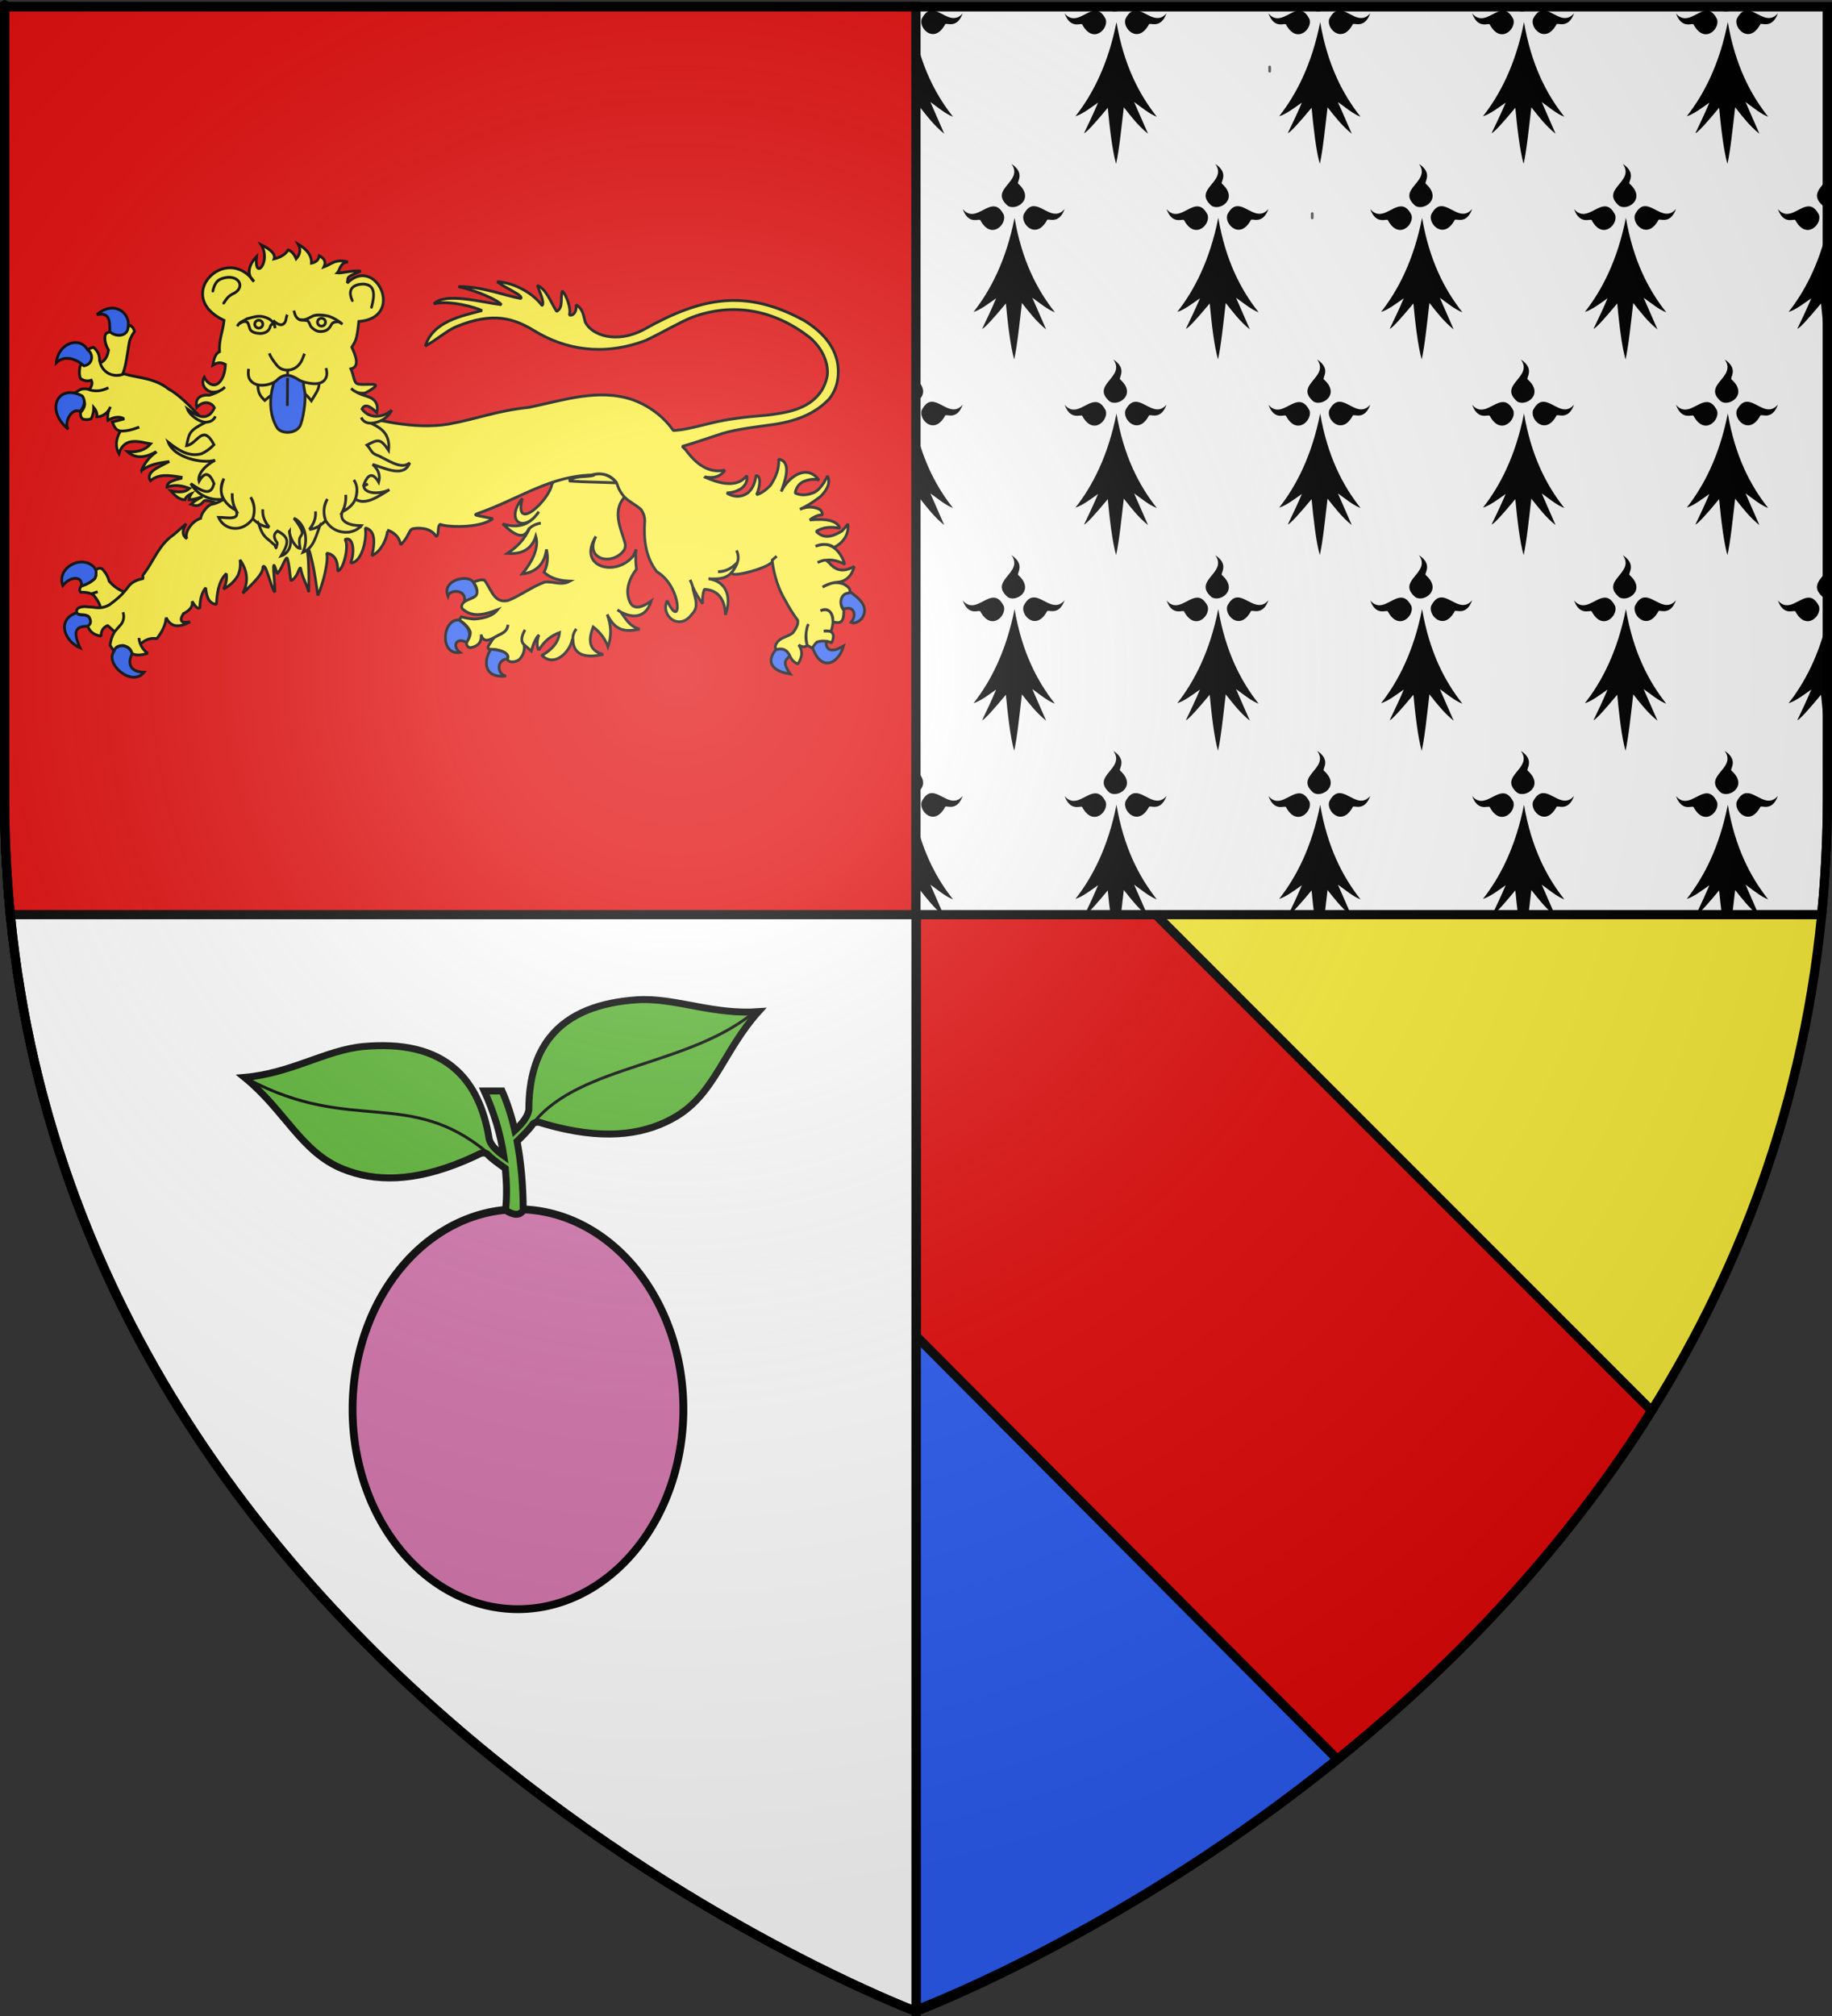
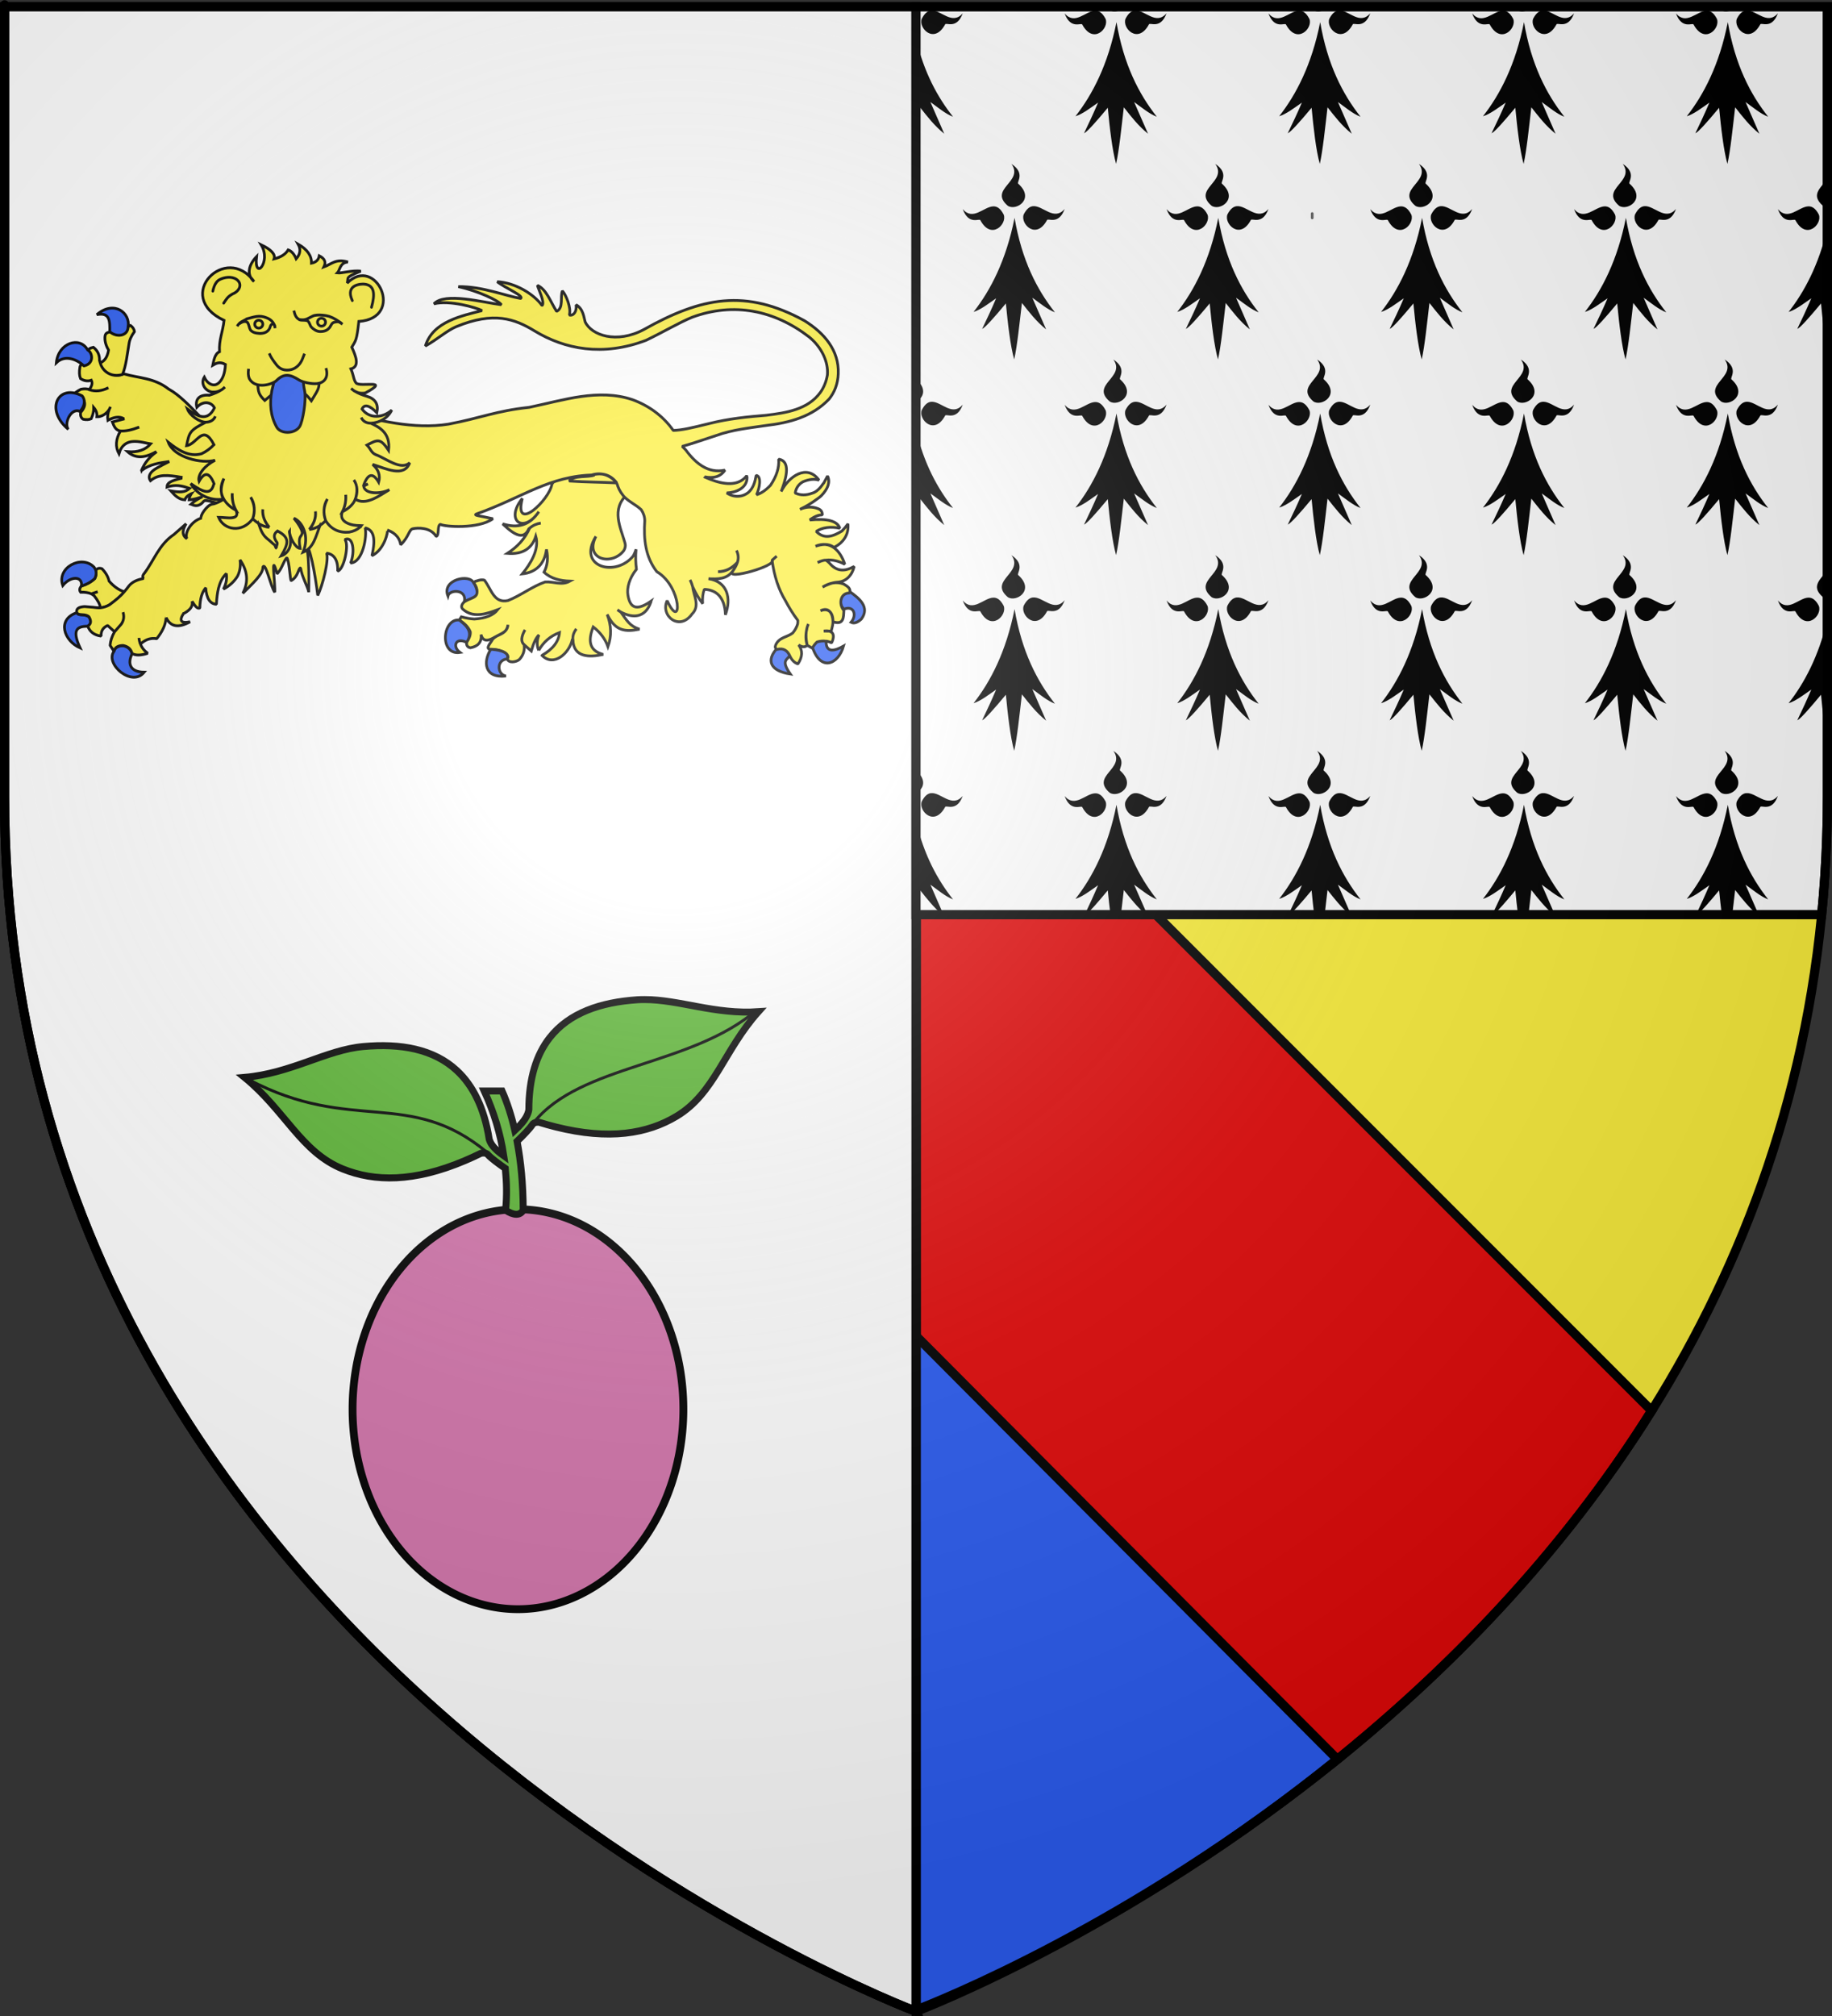
<svg xmlns="http://www.w3.org/2000/svg" xmlns:ns1="http://sodipodi.sourceforge.net/DTD/sodipodi-0.dtd" xmlns:ns2="http://www.inkscape.org/namespaces/inkscape" xmlns:xlink="http://www.w3.org/1999/xlink" height="660" width="600" version="1.0" id="svg2" ns1:version="0.32" ns2:version="0.46" ns1:docname="Blason ville fr Labretonie (Lot-et-Garonne).svg" ns1:docbase="D:\Mes documents\Renaud-Notre Lapin" ns2:export-filename="/Users/olivier/Desktop/Blason Rouge/Blason_Vide_3D.png" ns2:export-xdpi="144" ns2:export-ydpi="144" ns2:output_extension="org.inkscape.output.svg.inkscape">
  <rect width="100%" height="100%" fill="#333333" stroke="none" />
  <ns1:namedview ns2:window-height="814" ns2:window-width="1152" ns2:pageshadow="2" ns2:pageopacity="0.0" guidetolerance="10.0" gridtolerance="10.0" objecttolerance="10.0" borderopacity="1.0" bordercolor="#666666" pagecolor="#ffffff" id="base" showgrid="false" height="660px" ns2:zoom="0.63" ns2:cx="123.96666" ns2:cy="356.68493" ns2:window-x="-8" ns2:window-y="-8" ns2:current-layer="layer3" showguides="true" ns2:guide-bbox="true" />
  <desc id="desc4">Flag of Canton of Valais (Wallis)</desc>
  <defs id="defs6">
    <linearGradient id="linearGradient2893">
      <stop style="stop-color:white;stop-opacity:0.314;" offset="0" id="stop2895" />
      <stop id="stop2897" offset="0.19" style="stop-color:white;stop-opacity:0.251;" />
      <stop style="stop-color:#6b6b6b;stop-opacity:0.125;" offset="0.6" id="stop2901" />
      <stop style="stop-color:black;stop-opacity:0.125;" offset="1" id="stop2899" />
    </linearGradient>
    <radialGradient ns2:collect="always" xlink:href="#linearGradient2893" id="radialGradient3163" gradientUnits="userSpaceOnUse" gradientTransform="matrix(1.353,0,0,1.349,-77.629,-85.747)" cx="221.445" cy="226.331" fx="221.445" fy="226.331" r="300" />
    <g id="s">
      <g id="c">
        <path id="t" d="M 0,0 L 0,1 L 0.5,1 L 0,0 z" transform="matrix(0.951,0.309,-0.309,0.951,0,-1)" />
        <use xlink:href="#t" transform="scale(-1,1)" id="use2144" x="0" y="0" width="810" height="540" />
      </g>
      <g id="a">
        <use xlink:href="#c" transform="matrix(0.309,0.951,-0.951,0.309,0,0)" id="use2147" x="0" y="0" width="810" height="540" />
        <use xlink:href="#c" transform="matrix(-0.809,0.588,-0.588,-0.809,0,0)" id="use2149" x="0" y="0" width="810" height="540" />
      </g>
      <use xlink:href="#a" transform="scale(-1,1)" id="use2151" x="0" y="0" width="810" height="540" />
    </g>
  </defs>
  <g ns2:groupmode="layer" id="layer3" ns2:label="Fond écu" style="display:inline">
    <path ns2:export-ydpi="144" ns2:export-xdpi="144" id="path8896" style="opacity:1;fill:#fcef3c;fill-opacity:1;fill-rule:evenodd;stroke:none;stroke-width:1px;stroke-linecap:butt;stroke-linejoin:miter;stroke-opacity:1" d="M 300,658.5 C 300,658.5 598.5,546.18 598.5,260.728 C 598.5,-24.723 598.5,2.176 598.5,2.176 L 1.5,2.176 L 1.5,260.728 C 1.5,546.18 300,658.5 300,658.5 z" ns1:nodetypes="cccccc" />
-     <path ns1:nodetypes="ccccc" d="M 300,658.5 L 300,2.176 L 1.5,2.176 L 1.5,260.728 C 1.5,546.18 300,658.5 300,658.5 z" style="opacity:1;fill:#e20909;fill-opacity:1;fill-rule:evenodd;stroke:#000000;stroke-width:3;stroke-linecap:butt;stroke-linejoin:miter;stroke-opacity:1;stroke-miterlimit:4;stroke-dasharray:none" id="path3889" ns2:export-xdpi="144" ns2:export-ydpi="144" />
+     <path ns1:nodetypes="ccccc" d="M 300,658.5 L 1.5,2.176 L 1.5,260.728 C 1.5,546.18 300,658.5 300,658.5 z" style="opacity:1;fill:#e20909;fill-opacity:1;fill-rule:evenodd;stroke:#000000;stroke-width:3;stroke-linecap:butt;stroke-linejoin:miter;stroke-opacity:1;stroke-miterlimit:4;stroke-dasharray:none" id="path3889" ns2:export-xdpi="144" ns2:export-ydpi="144" />
    <path style="display:inline;opacity:1;fill:#e20909;fill-opacity:1;fill-rule:evenodd;stroke:#000000;stroke-width:3;stroke-linecap:butt;stroke-linejoin:miter;stroke-opacity:1;stroke-miterlimit:4;stroke-dasharray:none" d="M 300.114,439.595 L 437,576.781 C 473.625,547.306 511.233,509.317 540.938,461.844 L 378.536,299.422 L 300.114,299.422 L 300.114,439.595 z" id="path5671" ns1:nodetypes="cccccc" />
    <path style="display:inline;opacity:1;fill:#2b5df2;fill-opacity:1;fill-rule:evenodd;stroke:#000000;stroke-width:3;stroke-linecap:butt;stroke-linejoin:miter;stroke-opacity:1;stroke-miterlimit:4;stroke-dasharray:none" d="M 300.065,658.031 C 305.917,655.766 370.603,630.469 438,575.969 L 300.065,437.418 L 300.065,658.031 z" id="path5674" ns1:nodetypes="cccc" />
    <path ns2:export-ydpi="144" ns2:export-xdpi="144" id="path3891" style="opacity:1;fill:#ffffff;fill-opacity:1;fill-rule:evenodd;stroke:#000000;stroke-width:3;stroke-linecap:butt;stroke-linejoin:miter;stroke-opacity:1;stroke-miterlimit:4;stroke-dasharray:none" d="M 300,658.5 L 300,2.176 L 1.5,2.176 L 1.5,260.728 C 1.5,546.18 300,658.5 300,658.5 z" ns1:nodetypes="ccccc" />
-     <path style="display:inline;opacity:1;fill:#e20909;fill-opacity:1;fill-rule:evenodd;stroke:#000000;stroke-width:3;stroke-linecap:butt;stroke-linejoin:miter;stroke-opacity:1;stroke-miterlimit:4;stroke-dasharray:none" d="M 1.5 2.188 L 1.5 260.719 C 1.5 273.99 2.145 286.909 3.375 299.438 L 300 299.438 L 300 2.188 L 1.5 2.188 z " id="path3898" />
    <path id="path3900" d="M 598.496,2.188 L 598.496,260.719 C 598.496,273.99 597.851,286.909 596.621,299.438 L 299.996,299.438 L 299.996,2.188 L 598.496,2.188 z" style="opacity:1;fill:#ffffff;fill-opacity:1;fill-rule:evenodd;stroke:#000000;stroke-width:3;stroke-linecap:butt;stroke-linejoin:miter;stroke-miterlimit:4;stroke-dasharray:none;stroke-opacity:1;display:inline" />
    <g transform="matrix(0.285,0,0,0.295,-16.168,110.771)" id="g4139" style="fill:#fcef3c;stroke:#000000;stroke-opacity:1;stroke-width:3.102;stroke-miterlimit:4;stroke-dasharray:none">
      <g transform="matrix(1.313,-0.463,0.463,1.313,78.769,5.692)" id="g3099" style="fill:#fcef3c;stroke:#000000;stroke-width:2.228;stroke-miterlimit:4;stroke-dasharray:none;stroke-opacity:1">
        <path ns1:nodetypes="ccccccccccccccccscccccccccccccscccccccsccccccccccccccccccccccccccccccccccccccccc" d="M 73.467,51.586 C 73.348,51.586 73.229,51.361 73.11,51.361 C 69.176,51.698 65.6,50.35 62.382,46.865 C 60.594,44.055 59.402,41.245 58.568,38.21 C 58.329,37.086 58.091,36.074 57.972,34.95 C 59.64,30.791 59.164,26.857 56.78,23.26 C 53.8,22.811 52.131,23.26 51.297,24.722 C 51.178,24.722 51.178,24.722 51.178,24.834 C 47.711,25.971 44.556,34.69 45.099,33.377 C 45.099,33.264 45.099,33.152 44.979,33.04 C 43.072,32.59 41.642,33.152 40.927,34.613 C 39.139,37.76 38.305,40.571 38.424,43.156 C 39.258,44.28 40.212,45.179 41.404,45.966 C 42.953,46.865 44.503,47.427 46.41,47.427 C 46.767,49.9 45.456,51.923 42.357,53.834 C 42.238,53.834 42.238,53.834 42.238,53.946 C 46.529,57.206 51.654,58.443 57.733,57.768 C 51.654,58.443 46.529,57.206 42.238,53.946 C 42.238,53.834 42.238,53.834 42.357,53.834 C 40.927,52.71 38.781,51.811 36.04,51.361 C 32.702,51.698 29.961,52.485 27.935,53.609 C 26.862,54.396 26.385,54.846 26.385,55.295 C 26.266,55.632 26.623,55.857 27.219,56.082 C 30.676,55.857 33.179,56.644 34.729,58.555 C 36.397,62.601 34.729,66.086 29.603,68.671 C 28.292,70.919 28.411,72.943 29.722,74.516 C 31.987,75.865 34.133,76.539 36.159,76.315 C 38.662,73.729 40.212,71.144 41.046,68.559 C 42.238,71.481 42.238,74.067 41.046,76.427 C 44.979,78.001 49.967,76.562 52.828,74.089 C 53.305,73.752 53.782,73.19 54.258,72.628 C 53.782,73.19 53.305,73.752 52.828,74.089 C 50.563,76.562 49.133,79.26 48.656,82.07 C 49.133,81.957 49.61,81.957 50.087,81.957 C 55.093,81.395 58.907,82.519 61.172,84.88 L 61.052,85.442 L 51.724,84.602 C 51.843,88.199 52.1,91.886 55.676,93.572 C 59.252,95.146 64.496,95.932 71.291,95.82 C 64.496,95.932 59.252,95.146 55.676,93.572 C 49.716,98.405 47.332,104.025 48.405,110.32 C 57.286,98.146 68.682,107.78 75.701,111.556 C 69.979,114.704 63.304,114.479 55.676,111.107 C 59.609,118.076 66.761,120.661 77.131,119.087 L 77.25,119.425 C 71.052,121.223 66.046,124.258 61.874,128.642 L 61.874,128.754 C 61.755,128.866 61.636,128.979 61.636,128.979 L 61.636,129.091 C 61.755,128.979 61.993,128.979 61.993,128.979 L 62.113,128.979 C 69.503,126.731 76.842,128.115 85.543,129.914 C 75.888,131.15 70.218,131.452 67.357,134.037 C 65.688,135.498 65.212,137.184 65.808,139.207 C 73.913,136.285 80.926,139.746 90.7,145.028 L 90.58,145.253 L 90.342,145.815 C 81.521,144.916 78.153,145.313 76.961,148.46 C 77.915,148.46 78.749,148.573 79.703,148.685 C 86.377,149.697 90.104,152.559 94.275,155.707 C 89.508,157.618 85.424,155.991 78.987,152.507 C 80.894,156.891 82.713,160.99 87.481,163.013 C 88.792,161.439 90.7,160.54 93.203,160.315 C 93.203,160.203 93.203,160.203 93.322,160.315 C 93.56,160.203 93.918,160.203 94.156,160.203 C 93.799,160.428 93.441,160.765 93.203,161.102 C 93.083,161.214 92.845,161.327 92.845,161.327 C 91.891,162.226 91.176,163.238 90.819,164.137 C 91.176,164.249 91.534,164.362 92.011,164.474 C 92.13,164.587 92.249,164.587 92.368,164.587 C 95.229,165.149 98.447,165.486 102.023,165.486 C 97.613,165.935 94.037,166.722 91.176,167.959 C 91.534,168.183 91.772,168.521 92.13,168.858 C 94.871,171.331 98.09,171.556 101.904,169.195 C 105.718,166.947 136.413,196.034 136.77,191.65 C 129.705,185.883 176.151,151.946 162.235,131.714 L 128.058,113.745 C 125.913,110.485 123.529,107.225 121.264,104.19 C 116.174,93.76 111.112,82.686 104.245,75.253 C 95.875,62.68 83.991,59.008 73.467,51.586 z" id="path3725" style="fill:#fcef3c;fill-opacity:1;stroke:#000000;stroke-width:2.228;stroke-miterlimit:4;stroke-dasharray:none;stroke-opacity:1" />
        <g id="g3093" style="fill:#fcef3c;stroke:#000000;stroke-width:2.228;stroke-miterlimit:4;stroke-dasharray:none;stroke-opacity:1">
          <path ns1:nodetypes="cccccccccccc" style="fill:#fcef3c;fill-opacity:1;stroke:#000000;stroke-width:2.228;stroke-miterlimit:4;stroke-dasharray:none;stroke-opacity:1" id="path3723" d="M 87.609,17.232 C 82.996,23.088 77.995,21.956 75.809,17.007 C 75.57,16.895 75.451,16.895 75.332,16.895 C 72.114,15.546 69.849,15.883 68.776,18.019 C 67.227,21.166 66.869,24.988 67.823,29.484 C 65.201,34.205 61.982,36.677 58.049,36.79 L 57.93,36.79 C 57.497,43.856 62.598,51.101 72.172,51.649 C 77.013,46.683 81.638,37.054 85.344,30.495 C 86.775,27.685 89.278,25.1 92.854,22.74 C 93.331,20.829 92.735,18.805 91.423,17.007 L 87.609,17.232 z" />
          <path ns1:nodetypes="cccc" id="path3721" style="fill:#2b5df2;fill-opacity:1;stroke:#000000;stroke-width:2.228;stroke-miterlimit:4;stroke-dasharray:none;stroke-opacity:1" d="M 89.154,17.474 C 94.797,7.832 85.7,-6.782 68.065,-0.373 C 79.354,1.237 76.266,8.562 73.65,15.999 C 77.18,22.306 86.53,24.456 89.154,17.474 z" />
          <path ns1:nodetypes="ccccc" id="path3727" style="fill:#2b5df2;fill-opacity:1;stroke:#000000;stroke-width:2.228;stroke-miterlimit:4;stroke-dasharray:none;stroke-opacity:1" d="M 51.662,23.81 C 51.543,23.697 51.543,23.585 51.543,23.472 C 49.158,10.983 30.611,10.258 23.825,24.667 C 32.63,20.851 40.457,27.428 44.541,34.635 C 53.515,35.788 54.593,26.744 51.662,23.81 z" />
          <path ns1:nodetypes="cccc" id="path3729" style="fill:#2b5df2;fill-opacity:1;stroke:#000000;stroke-width:2.228;stroke-miterlimit:4;stroke-dasharray:none;stroke-opacity:1" d="M 35.103,56.65 C 19.696,40.65 2.205,56.673 15.515,78.037 C 13.318,72.425 23.481,62.145 29.33,67.747 C 34.455,65.162 36.772,60.697 35.103,56.65 z" />
        </g>
      </g>
      <g transform="matrix(1.419,0.581,-0.581,1.419,-546.84,-209.751)" id="g3166" style="fill:#fcef3c;stroke:#000000;stroke-width:2.024;stroke-miterlimit:4;stroke-dasharray:none;stroke-opacity:1">
        <g id="g3107" transform="matrix(0.879,-0.477,0.477,0.879,418.384,-69.263)" style="fill:#fcef3c;stroke:#000000;stroke-width:2.024;stroke-miterlimit:4;stroke-dasharray:none;stroke-opacity:1">
          <path style="fill:#fcef3c;fill-opacity:1;stroke:#000000;stroke-width:2.024;stroke-miterlimit:4;stroke-dasharray:none;stroke-opacity:1" id="path3733" d="M 28.888,214.556 C 29.246,216.58 28.769,218.49 27.577,220.401 C 24.716,222.536 21.14,223.997 16.969,224.784 C 15.3,226.133 14.942,227.708 15.896,229.168 C 19.114,229.392 21.617,230.067 23.763,231.191 L 28.65,230.179 L 23.763,231.191 C 24.359,231.64 25.074,232.202 25.67,232.764 C 28.054,236.474 29.365,239.509 29.484,242.094 C 31.868,242.094 34.252,241.644 36.517,240.633 C 41.165,238.046 45.337,235.461 48.555,232.426 C 44.383,230.628 40.927,227.593 37.947,223.434 C 37.589,220.287 36.159,217.139 33.656,213.993 C 31.749,213.095 30.199,213.32 28.888,214.556 z" />
          <path ns1:nodetypes="cccccc" id="path3735" style="fill:#2b5df2;fill-opacity:1;stroke:#000000;stroke-width:2.024;stroke-miterlimit:4;stroke-dasharray:none;stroke-opacity:1" d="M 27.577,220.401 C 28.769,218.49 29.246,216.58 28.888,214.556 C 28.65,213.881 28.411,213.095 27.935,212.308 C 19.774,201.853 -0.275,209.492 3.103,222.906 C 9.565,216.655 18.825,217.46 16.969,224.785 C 21.14,223.998 24.716,222.537 27.577,220.401 z" />
          <path ns1:nodetypes="cccccc" id="path3737" style="fill:#2b5df2;fill-opacity:1;stroke:#000000;stroke-width:2.024;stroke-miterlimit:4;stroke-dasharray:none;stroke-opacity:1" d="M 13.989,245.355 C 12.439,245.018 11.724,244.456 11.486,243.556 C -4.115,246.696 -0.564,262.66 11.128,269.184 C 6.541,256.049 9.938,253.228 18.518,254.236 C 20.902,253.224 21.617,251.313 20.544,248.503 C 20.187,246.928 18.041,245.917 13.989,245.355 z" />
          <path ns1:nodetypes="ccccc" id="path3739" style="fill:#2b5df2;fill-opacity:1;stroke:#000000;stroke-width:2.024;stroke-miterlimit:4;stroke-dasharray:none;stroke-opacity:1" d="M 49.39,277.614 C 49.032,274.467 47.006,272.219 43.311,271.095 C 39.496,270.758 37.113,271.769 36.04,274.467 C 28.227,282.684 46.618,301.883 56.964,291.863 C 46.084,290.565 45.211,283.948 49.39,277.614 z" />
        </g>
      </g>
      <g transform="matrix(0.976,-0.993,0.993,0.976,299.149,104.599)" id="g3134" style="fill:#fcef3c;stroke:#000000;stroke-width:2.228;stroke-miterlimit:4;stroke-dasharray:none;stroke-opacity:1">
        <path ns1:nodetypes="cccc" d="M 205.178,453.749 C 191.932,453.788 187.788,462.057 197.951,475.876 C 200.257,462.257 204.339,466.41 208.636,465.214 C 210.804,460.934 209.927,455.593 205.178,453.749 z" style="fill:#2b5df2;fill-opacity:1;stroke:#000000;stroke-width:2.228;stroke-miterlimit:4;stroke-dasharray:none;stroke-opacity:1" id="path3749" />
        <path ns1:nodetypes="cccc" d="M 226.319,473.34 C 216.354,492.356 230.902,498.953 244.631,491.629 C 236.589,489.203 230.342,485.151 237.361,478.589 C 239.568,472.106 229.695,472.222 226.319,473.34 z" style="fill:#2b5df2;fill-opacity:1;stroke:#000000;stroke-width:2.228;stroke-miterlimit:4;stroke-dasharray:none;stroke-opacity:1" id="path3751" />
        <path ns1:nodetypes="cccccc" d="M 279.079,464.765 C 273.882,459.966 265.063,464.245 265.967,471.283 C 273.989,474.951 269.921,482.43 262.51,482.749 C 263.345,485.335 265.967,486.683 270.258,487.021 C 282.179,485.557 280.858,474.264 279.198,464.99 C 279.198,464.877 279.198,464.877 279.079,464.765 z" style="fill:#2b5df2;fill-opacity:1;stroke:#000000;stroke-width:2.228;stroke-miterlimit:4;stroke-dasharray:none;stroke-opacity:1" id="path3753" />
      </g>
      <g transform="matrix(1.344,-0.364,0.364,1.344,395.367,-191.972)" id="g3118" style="fill:#fcef3c;stroke:#000000;stroke-width:2.228;stroke-miterlimit:4;stroke-dasharray:none;stroke-opacity:1">
        <path ns1:nodetypes="ccccsccccccccccccccccccccccccccccccccccccccscccccccccccscccccccccccsccccscccccccccccccccc" d="M 122.337,319.091 C 112.311,327.673 101.927,327.51 90.989,320.665 C 98.799,333.274 104.886,337.21 110.775,330.106 C 111.014,329.994 111.252,329.882 111.61,329.769 C 114.828,328.308 118.284,327.858 121.503,328.308 C 118.284,327.858 114.828,328.308 111.61,329.769 C 105.406,337.147 97.834,341.521 88.605,344.382 C 100.286,348.54 108.987,346.18 114.828,337.3 C 115.118,348.415 104.473,357.626 96.233,363.378 C 107.676,365.267 116.167,360.287 120.549,349.778 C 120.311,356.747 118.046,362.367 113.874,366.751 C 118.137,373.457 125.248,376.929 132.588,379.228 C 124.977,381.01 119.627,375.834 112.682,374.505 C 101.257,375.209 90.761,379.626 79.308,380.799 C 67.396,380.13 68.455,368.874 64.766,360.118 C 63.336,359.106 61.19,358.769 58.329,358.994 C 57.018,358.769 56.303,359.106 55.945,360.23 C 55.945,360.344 55.945,360.344 55.945,360.455 C 55.945,360.455 55.945,360.455 55.945,360.568 C 59.453,370.278 51.508,369.861 44.979,371.921 C 41.165,373.72 40.092,375.742 41.642,377.99 L 42,378.328 C 42.238,378.552 42.357,378.89 42.596,379.228 C 42.715,379.34 42.715,379.34 42.834,379.452 C 49.317,387.006 60.144,386.381 69.176,385.634 C 64.647,388.893 57.853,389.681 48.555,387.769 C 45.814,386.87 42.476,385.409 38.662,383.273 L 36.397,385.296 C 40.212,389.23 42.238,393.052 42.715,396.761 C 42.238,399.346 40.569,401.595 37.709,403.619 C 37.709,403.843 37.709,403.956 37.589,404.067 C 36.636,406.315 37.351,408.001 39.496,409.013 C 45.422,409.525 49.812,407.567 50.701,401.145 C 50.594,407.884 56.065,407.478 61.19,406.09 C 66.667,404.765 71.39,405.595 74.182,399.459 C 71.705,406.375 64.212,404.055 59.044,407.214 C 56.502,409.872 50.559,413.01 55.349,414.632 C 55.349,414.632 55.349,414.632 55.469,414.632 C 60.713,415.981 64.647,418.453 67.15,422.051 C 67.865,423.624 67.746,424.748 66.554,425.423 C 66.435,425.536 66.435,425.536 66.435,425.536 C 66.797,429.377 73.129,429.927 76.089,428.571 C 80.142,426.099 82.407,422.614 82.883,418.231 C 80.857,415.308 82.049,411.599 86.698,406.991 C 82.049,411.599 80.857,415.308 82.883,418.231 C 83.718,419.468 85.267,421.603 87.294,424.637 C 90.631,419.13 93.73,415.532 96.71,413.959 C 93.73,417.893 92.657,421.827 93.373,425.761 C 93.373,425.761 93.373,425.761 93.373,425.875 L 93.373,425.761 C 98.975,420.255 105.65,417.219 113.636,416.545 C 111.133,423.289 104.935,427.785 95.161,430.257 C 95.041,430.257 95.041,430.257 94.922,430.371 C 101.946,442.092 117.077,434.375 122.218,424.977 L 122.814,425.089 C 123.171,422.054 124.959,419.469 127.82,417.333 C 124.959,419.469 123.171,422.054 122.814,425.089 C 119.448,438.994 132.783,442.091 143.196,442.737 C 143.435,442.737 143.554,442.737 143.911,442.737 C 143.673,442.624 143.554,442.624 143.554,442.624 C 132.822,436.45 135.179,427.999 141.647,419.469 C 146.176,425.201 148.679,431.384 149.275,437.903 C 154.52,430.483 156.427,422.166 155.354,412.949 C 155.473,413.287 155.473,413.511 155.592,413.736 C 155.592,413.96 155.592,414.073 155.712,414.298 C 158.783,427.301 165.949,430.345 178.078,431.22 C 170.688,426.612 169.777,421.603 166.678,413.96 C 165.962,413.286 165.247,412.387 164.532,411.488 C 165.247,412.387 165.962,413.287 166.678,413.96 C 175.446,421.835 185.072,423.51 192.62,413.012 L 192.383,412.787 L 192.858,412.225 C 178.191,417.14 175.055,411.663 175.91,402.562 C 176.456,396.754 180.393,389.948 188.014,384.513 L 188.014,384.288 L 188.133,384.174 C 188.729,379.566 189.921,374.508 191.947,369 C 191.113,370.349 190.04,371.698 188.848,372.934 C 188.729,373.048 188.61,373.272 188.49,373.384 C 170.43,386.396 140.783,370.217 162.625,350.454 C 148.442,365.723 169.139,376.734 181.815,367.429 C 183.723,365.743 184.557,363.719 184.438,361.359 C 184.146,348.854 180.254,332.735 196.206,324.926 C 199.782,319.418 200.41,315.049 207.204,309.542 C 207.562,309.205 216.55,314.871 207.919,308.755 C 219.468,266.262 182.568,282.75 158.931,281.341 C 151.183,281.341 144.27,297.066 138.549,300.662 C 133.161,312.563 97.526,330.607 111.904,305.385 C 93.352,318.207 105.054,333.444 122.337,319.091 z" id="path3741" style="fill:#fcef3c;fill-opacity:1;stroke:#000000;stroke-width:2.228;stroke-miterlimit:4;stroke-dasharray:none;stroke-opacity:1" />
        <g id="g3113" style="fill:#fcef3c;stroke:#000000;stroke-width:2.228;stroke-miterlimit:4;stroke-dasharray:none;stroke-opacity:1">
          <path ns1:nodetypes="cccccc" id="path3755" style="fill:#2b5df2;fill-opacity:1;stroke:#000000;stroke-width:2.228;stroke-miterlimit:4;stroke-dasharray:none;stroke-opacity:1" d="M 55.945,360.566 C 55.826,360.454 55.826,360.454 55.707,360.343 C 55.588,360.343 55.588,360.118 55.588,360.118 C 54.954,351.694 30.428,350.165 32.341,364.382 C 35.013,359.517 48.854,362.93 44.383,372.146 C 52.707,370.327 58.617,372.94 55.945,360.566 z" />
          <path ns1:nodetypes="cccc" id="path3757" style="fill:#2b5df2;fill-opacity:1;stroke:#000000;stroke-width:2.228;stroke-miterlimit:4;stroke-dasharray:none;stroke-opacity:1" d="M 36.397,385.296 C 23.144,380.267 12.915,408.315 30.191,410.354 C 25.23,404.324 29.802,397.323 37.589,404.067 C 44.859,397.774 41.564,391.796 36.397,385.296 z" />
          <path ns1:nodetypes="ccccccc" id="path3759" style="fill:#2b5df2;fill-opacity:1;stroke:#000000;stroke-width:2.228;stroke-miterlimit:4;stroke-dasharray:none;stroke-opacity:1" d="M 55.469,414.633 C 55.349,414.633 55.349,414.633 55.349,414.633 C 46.714,422.311 43.872,435.547 61.94,438.418 C 55.246,435.63 57.255,423.927 66.315,425.536 C 66.435,425.536 66.435,425.536 66.435,425.536 C 66.435,425.423 66.435,425.423 66.554,425.423 C 70.619,420.175 59.091,415.778 55.469,414.633 z" />
        </g>
      </g>
-       <path transform="translate(1611.518,-577.853)" ns1:end="6.2831853" ns1:start="1.357941" d="M -95.745,281.381 A 0,4.787 0 1 1 -95.745,276.702 L -95.745,276.702 z" ns1:ry="4.7872343" ns1:rx="0" ns1:cy="276.70212" ns1:cx="-95.744682" id="path13306" style="opacity:0.615;fill:#fcef3c;fill-opacity:0.991;fill-rule:evenodd;stroke:#000000;stroke-width:3.102;stroke-linecap:round;stroke-linejoin:round;stroke-miterlimit:4;stroke-dasharray:none;stroke-dashoffset:0;stroke-opacity:1" ns1:type="arc" />
      <path transform="translate(1660.415,-415.119)" ns1:end="6.2831853" ns1:start="1.357941" d="M -95.745,281.381 A 0,4.787 0 1 1 -95.745,276.702 L -95.745,276.702 z" ns1:ry="4.7872343" ns1:rx="0" ns1:cy="276.70212" ns1:cx="-95.744682" id="path6508" style="opacity:0.615;fill:#fcef3c;fill-opacity:0.991;fill-rule:evenodd;stroke:#000000;stroke-width:3.102;stroke-linecap:round;stroke-linejoin:round;stroke-miterlimit:4;stroke-dasharray:none;stroke-dashoffset:0;stroke-opacity:1" ns1:type="arc" />
      <rect y="-10.633" x="1139.998" height="0" width="2" id="rect12745" style="fill:#fcef3c;fill-opacity:1;fill-rule:evenodd;stroke:#000000;stroke-width:3.102;stroke-linecap:round;stroke-linejoin:round;stroke-miterlimit:4;stroke-dasharray:none;stroke-dashoffset:0;stroke-opacity:1" />
      <rect y="66.209" x="192.14" height="0" width="6" id="rect8308" style="fill:#fcef3c;fill-opacity:0.599;stroke:#000000;stroke-width:3.102;stroke-miterlimit:4;stroke-dasharray:none;stroke-opacity:1" />
      <path ns1:nodetypes="csccccccccccccccccscccccccscccccccccscccccccccccccccccccccccccccccccccccccccscccsccccccccccccccscccccccccccsccccscccccccccccccccccccccccccccccccccccccccscccccccccccccccccscccccccccccccccsccsccccccccccccccccccccccccsscccccccccccc" d="M 337.167,132.143 C 335.039,133.518 327.006,170.612 322.225,173.629 C 314.666,178.397 305.568,183.583 300.551,184.027 L 300.369,184.047 C 294.572,185.038 285.674,197.633 288.338,199.423 C 276.576,202.595 268.343,216.095 271.509,222.304 C 264.674,218.051 267.131,211.229 270.615,205.764 L 256.615,217.663 C 239.172,229.035 233.824,246.455 222.464,260.869 C 220.491,262.991 220.353,265.086 221.793,266.487 C 214.222,267.838 208.435,270.378 204.708,274.948 C 203.099,277.031 201.652,278.922 199.679,281.044 C 195.282,286.205 189.357,290.841 182.706,295.558 C 179.424,297.476 175.867,298.561 172.234,298.959 C 169.854,299.045 167.456,298.963 164.838,298.557 L 164.275,298.445 L 154.079,297.654 C 148.593,297.909 145.437,299.295 144.829,302.135 C 144.722,302.84 144.797,303.525 145.054,304.19 C 145.567,305.52 146.751,306.257 149.168,306.512 C 155.437,306.692 158.875,307.875 159.683,310.215 C 161.787,314.317 161.016,317.347 157.553,319.288 C 159.92,325.788 165.092,329.381 172.927,330.429 C 172.67,324.735 175.182,320.822 180.462,318.682 L 188.389,325.612 L 196.1,317.143 C 198.974,313.186 199.595,308.785 198.142,303.919 C 199.595,308.785 198.974,313.186 196.1,317.143 L 188.389,325.612 C 185.283,330.808 183.629,335.842 183.246,340.735 L 187.63,347.188 C 188.814,342.898 192.277,340.959 198.145,340.836 C 203.963,341.931 207.426,345.018 208.496,349.754 C 212.611,352.078 218.66,351.933 226.483,349.516 C 222.293,346.508 219.519,342.999 217.96,338.837 C 217.76,338.686 217.76,338.686 217.76,338.686 C 217.19,336.841 216.583,334.655 216.339,332.428 C 216.583,334.655 217.19,336.843 217.76,338.686 L 219.538,338.144 C 224.593,333.95 230.474,332.266 236.836,333.302 C 243.657,325.101 247.209,317.259 247.529,310.119 C 247.71,310.099 247.71,310.099 247.691,309.926 C 252.669,320.127 261.668,321.74 275.215,314.535 C 264.612,316.738 262.039,313.38 268.076,304.743 C 268.277,304.896 268.459,304.877 268.822,304.837 C 274.897,301.571 277.972,297.767 277.684,293.466 C 277.628,292.952 277.572,292.436 277.516,291.924 C 277.735,292.247 278.154,292.721 278.192,293.063 C 278.192,293.063 278.192,293.063 278.392,293.215 C 281.736,298.57 284.504,300.345 286.389,299.098 C 286.572,289.025 288.871,281.493 293.142,276.865 C 294.074,288.723 298.038,294.703 305.434,295.106 C 305.773,288.135 306.588,282.153 307.859,276.986 C 308.022,276.794 307.984,276.452 308.148,276.262 C 309.977,269.476 312.939,264.644 316.779,261.104 C 317.743,266.544 316.728,272.375 313.514,278.274 C 320.479,274.736 325.84,269.99 329.761,263.84 C 332.629,258.151 333.444,252.171 332.568,245.854 C 341.46,258.225 342.448,270.594 335.715,282.947 C 346.691,272.467 359.173,261.61 358.813,253.963 C 361.918,247.16 367.902,276.296 372.437,281.637 C 373.43,273.705 367.199,234.246 375.169,261.252 C 381.039,255.525 382.241,247.433 386.383,243.38 C 389.372,248.281 390.097,267.539 391.211,268.888 C 399.782,264.543 399.39,254.688 402.174,254.818 C 403.794,265.087 410.571,275.81 411.517,281.689 C 411.517,281.689 412.841,232.917 407.476,229.25 C 412.575,227.594 418.892,261.308 421.853,285.238 C 427.526,274.671 435.117,244.917 431.938,238.428 C 440.031,239.285 445.292,245.322 444.8,258.224 C 451.881,257.002 458.362,228.584 453.032,223.319 C 462.701,218.969 464.779,236.907 459.685,249.285 C 473.813,248.75 478.725,219.032 476.345,210.35 C 485.946,212.476 488.904,221.594 484.115,241.2 C 498.672,234.686 503.262,213.255 501.661,212.719 C 507.57,214.553 515.682,219.102 517.158,229.097 C 526.806,220.179 526.501,212.24 531.158,211.294 C 536.604,210.187 551.428,209.375 557.956,219.805 C 561.96,218.533 558.779,207.805 562.774,206.415 C 567.549,209.147 606.637,211.844 623.134,200.176 C 607.445,196.677 599.525,196.489 604.891,194.659 C 656.328,177.111 688.539,152.151 739.875,151.605 C 733.074,154.649 716.495,151.478 710.847,158.334 C 730.096,159.628 746.641,159.468 765.513,160.436 C 756.765,150.734 746.483,148.12 734.715,152.265 C 745.848,148.795 757.418,149.791 765.513,160.436 C 765.395,160.556 765.392,160.783 765.619,160.775 C 766.992,165.848 769.293,170.203 772.739,174.288 C 773.18,174.955 773.85,175.613 774.408,176.161 C 780.358,181.886 787.551,184.67 793.586,190.129 C 796.131,193.848 797.666,197.953 797.656,202.504 C 796.246,222.778 798.307,242.524 811.514,258.931 C 841.125,275.909 840.353,326.306 823.364,291.093 C 815.264,308.259 837.846,325.257 851.99,305.924 C 861.659,296.755 853.594,285.285 852.726,275.664 C 851.983,273.072 851.012,270.489 849.697,268.033 C 851.012,270.489 851.983,273.072 852.726,275.664 C 856.217,283.049 860.075,289.168 864.068,294.256 C 864.068,294.256 864.068,294.256 864.18,294.367 C 863.741,288.119 864.42,282.738 866.102,278.575 C 878.294,278.893 889.685,285.722 890.325,306.777 C 897.493,288.404 892.573,269.765 870.899,266.775 C 881.276,267.308 891.837,267.426 898.738,258.313 C 898.855,258.193 898.855,258.193 898.97,258.076 C 901.433,254.68 903.204,251.537 904.178,248.539 C 898.206,254.709 890.747,259.227 881.876,258.954 C 890.634,258.79 898.334,255.071 904.178,248.539 C 905.757,243.809 905.161,239.502 903.085,235.367 C 905.163,239.503 905.757,243.809 904.178,248.539 C 903.204,251.537 901.433,254.68 898.97,258.076 C 898.854,258.194 898.854,258.194 898.738,258.313 C 889.153,269.223 950.007,252.19 943.959,246.234 C 945.584,244.804 947.551,243.248 949.29,241.703 C 947.55,243.247 945.582,244.803 943.959,246.234 C 946.437,264.023 951.482,278.754 959.31,291.101 C 963.368,298.578 968.109,306.03 973.545,313 C 973.633,314.25 973.492,315.509 973.346,316.995 C 972.187,320.703 970.213,324.049 967.675,327.005 C 961.033,331.943 952.354,331.449 948.161,340.162 C 947.086,342.595 947.62,344.283 949.764,345.227 C 956.859,343.427 961.634,346.179 964.635,352.863 L 964.635,352.863 C 966.706,357.226 969.836,360.07 973.681,361.29 C 979.083,353.339 979.341,346.381 974.459,340.189 C 978.276,342.777 981.463,342.883 984.006,340.965 C 984.123,340.846 984.123,340.846 984.355,340.61 C 982.598,332.685 982.214,324.547 985.641,316.983 C 985.283,317.794 984.92,318.833 984.557,319.871 C 984.198,320.682 983.952,321.603 983.934,322.514 C 982.323,328.84 982.422,334.986 984.355,340.61 L 990.21,343.804 C 991.629,341.245 993.5,338.895 995.588,336.994 C 999.37,335.825 1002.788,335.695 1006.079,336.139 C 1006.195,336.02 1006.308,336.131 1006.424,336.013 C 1008.238,336.4 1010.05,336.788 1011.739,337.748 L 1012.538,337.605 C 1017.044,328.03 1013.224,323.562 1003.353,324.854 L 1011.436,324.889 C 1011.664,324.879 1011.888,325.098 1012.003,324.981 L 1012.133,324.179 C 1013.114,320.726 1013.865,317.506 1013.926,314.544 C 1013.741,305.866 1009.625,297.548 999.607,302.328 C 1009.291,298.477 1014.327,305.174 1013.926,314.544 C 1026.456,318.357 1026.066,309.789 1026.48,301.992 C 1020.289,295.168 1022.217,282.596 1032.803,282.617 C 1032.803,282.617 1032.803,282.617 1032.92,282.498 C 1035.157,277.559 1030.244,275.026 1026.179,272.616 C 1017.715,269.547 1009.768,271.492 1001.971,276.042 C 1007.24,273.319 1012.735,271.14 1018.708,270.623 C 1029.041,270.23 1036.065,262.778 1038.309,253.135 C 1027.562,258.948 1018.277,259.043 1009.812,249.319 C 1008.603,248.13 1007.334,247.075 1005.893,246.164 C 1003.846,246.014 1000.641,246.818 996.275,248.807 C 1000.642,246.819 1003.846,246.014 1005.893,246.164 C 1013.432,245.232 1020.79,247.317 1027.544,250.696 C 1022.384,235.397 1010.821,223.911 993.918,230.671 C 1001.054,228.471 1008.437,227.276 1014.957,231.812 C 1015.186,231.802 1015.186,231.802 1015.296,231.911 C 1025.673,226.881 1032.328,217.913 1031.205,205.908 C 1029.276,208.487 1026.165,211.969 1024.323,213.8 C 1014.184,219.686 1004.012,223.471 994.715,214.24 C 1001.981,209.749 1010.998,208.61 1021.885,210.703 C 1018.977,202.727 1007.541,199.628 987.237,201.539 C 992.439,197.809 997.261,195.805 1001.698,195.978 C 1001.774,192.329 1000,190.12 996.72,188.992 C 989.828,186.405 982.875,186.782 975.982,189.778 C 983.107,186.547 989.447,182.775 995.341,178.564 C 997.072,177.475 998.689,176.274 1000.314,174.846 C 1008.45,166.792 1010.995,159.29 1007.717,152.808 C 1006.176,155.714 1004.641,158.392 1003.343,160.605 C 1003.226,160.724 1003.11,160.842 1002.994,160.96 C 1002.876,161.08 1002.876,161.08 1002.761,161.197 C 999.006,166.579 995.294,169.91 991.391,171.424 C 991.046,171.55 990.707,171.449 990.474,171.686 C 983.247,174.352 976.643,174.375 970.553,171.643 C 971.465,166.026 974.511,161.811 979.578,159.114 C 986.466,156.344 992.627,155.656 997.943,157.392 C 983.923,138.809 962.904,153.446 954.42,169.977 C 957.971,160.64 967.678,136.537 951.522,134.094 C 952.351,143.516 949.078,153.094 942.155,163.04 C 936.806,168.483 931.609,171.982 926.111,173.557 C 929.519,166.612 932.269,152.796 925.644,152.16 C 924.414,159.193 922.549,165.749 917.064,170.711 C 909.833,176.645 899.739,176.679 891.886,171.553 C 901.959,171.304 915.432,166.31 915.242,154.266 C 915.14,153.7 915.037,153.134 914.708,152.578 C 912.837,154.927 910.637,156.719 908.218,158.064 C 898.544,163.443 884.572,161.809 866.182,153.734 C 866.182,153.734 865.96,153.516 865.847,153.405 C 865.847,153.405 865.847,153.405 865.96,153.516 C 866.072,153.626 866.072,153.626 866.299,153.616 C 876.842,155.837 884.975,153.363 889.792,146.231 C 870.694,150.215 856.3,138.936 844.829,123.903 L 840.701,119.845 C 849.79,117.497 858.719,114.564 880.167,107.704 C 898.479,101.349 917.985,99.434 937.096,96.709 C 963.908,93.665 990.096,87.074 1009.545,67.312 C 1015.723,59.833 1019.593,50.59 1020.001,39.151 C 1021.047,13.53 1004.185,-5.901 981.017,-19.673 C 913.709,-55.228 863.033,-45.806 796.65,-9.808 C 765.179,6.435 736.315,-3.472 729.164,-18.332 C 727.705,-22.889 727.187,-32.731 718.725,-37.236 C 719.844,-29.518 715.625,-24.71 711.009,-25.939 C 713.388,-33.607 707.262,-48.23 703.068,-52.552 C 700.169,-46.774 704.802,-33.602 696.309,-29.98 C 688.995,-41.199 684.644,-54.406 674.36,-58.749 C 674.942,-55.464 683.45,-39.495 679.629,-36.387 C 670.337,-49.136 648.586,-61.894 628.142,-62.838 C 637.312,-55.786 659.34,-47.189 655.017,-44.307 C 637.099,-47.184 611.236,-57.744 583.398,-57.387 C 605.52,-52.857 630.309,-41.656 632.789,-37.33 C 611.305,-39.933 568.012,-51.379 555.372,-38.307 C 572.925,-42.813 604.382,-34.095 610.626,-30.807 C 588.05,-25.031 554.268,-19.034 545.539,8.483 C 558.682,1.57 570.419,-8.736 581.007,-12.96 C 624.201,-30.19 648.294,-21.618 670.918,-8.299 C 705.576,12.104 749.518,20.455 799.248,2.123 C 819.718,-7.409 837.189,-17.523 852.215,-23.452 C 899.944,-40.355 946.48,-31.328 986.617,-1.483 C 1000.92,9.816 1008.889,26.172 1007.528,40.717 C 1006.241,47.824 1003.672,54.191 999.596,59.786 C 985.199,79.212 959.66,82.72 937.266,85.362 C 915.487,87.043 893.931,89.204 872.706,94.321 C 849.852,99.819 840.376,101.808 830.434,102.197 C 818.666,85.985 802.068,74.558 783.494,68.032 C 744.35,55.379 704.456,68.63 664.86,76.555 C 626.495,80.516 609.074,88.469 572.122,95.204 C 532.183,101.368 490.338,91.029 451.583,81.107" style="fill:#fcef3c;fill-opacity:1;stroke:#000000;stroke-width:3.102;stroke-linejoin:bevel;stroke-miterlimit:4;stroke-dasharray:none;stroke-opacity:1" id="path8817" />
      <path ns1:nodetypes="ccccccccccsccccccccscccccccccccccccccccccccccccccccccccccccccccccccccccccccccccscccccscccccccccccccccccccccccccccccccccccccccsccccccccsccccccccccccccccccccccccc" d="M 455.692,-61.32 C 488.481,-93.145 523.213,-22.638 469.061,-18.731 C 466.716,2.525 465.46,2.526 461.003,9.809 C 465.53,19.366 470.527,31.325 459.954,33.928 C 463.173,40.712 463,46.372 465.973,49.584 C 470.678,54.492 506.27,44.942 476.947,60.414 C 475.997,60.776 474.842,60.907 473.799,60.872 C 470.446,61.099 467.298,60.301 464.387,58.61 L 464.076,58.544 C 463.733,58.345 463.531,58.113 463.188,57.914 C 462.128,57.186 461.209,56.424 460.259,55.529 C 461.209,56.424 462.128,57.186 463.188,57.914 C 463.531,58.113 463.733,58.345 464.076,58.544 L 464.387,58.61 C 468.016,60.831 472.595,62.69 478.299,64.285 C 488.145,67.143 491.909,73.101 489.824,82.523 C 481.184,74.078 475.403,72.78 472.732,78.432 C 481.153,89.568 496.505,88.491 506.938,79.609 C 502.474,88.471 492.888,93.707 482.935,94.188 C 477.433,94.081 473.835,91.993 471.83,87.856 C 473.835,91.993 477.433,94.081 482.935,94.188 C 491.57,98.303 505.743,104.11 503.315,124.345 C 493.791,110.6 490.965,112.139 478.432,118.452 C 482.838,122.724 483.175,126.796 488.441,129.052 C 488.472,129.185 488.643,129.284 488.924,129.218 C 500.834,133.522 517.291,146.837 527.58,138.106 C 521.086,154.798 500.156,144.458 484.921,139.927 C 491.725,145.592 494.008,152.176 491.91,159.647 C 485.392,148.891 479.686,149.809 474.714,162.699 L 475.21,163.56 L 479.625,161.549 L 474.539,163.857 C 474.789,163.659 474.789,163.659 474.789,163.659 L 474.927,163.627 L 474.785,163.66 L 474.535,163.858 C 476.148,173.645 495.039,172.657 504.255,167.936 C 492.864,174.458 477.354,186.04 465.089,178.493 C 467.267,171.256 468.122,163.562 463.339,157.127 C 467.839,163.318 468.005,171.654 464.87,178.824 L 465.011,178.791 C 464.87,178.824 464.87,178.824 464.87,178.824 C 462.192,185.221 456.158,189.501 450.153,192.462 C 453.173,186.617 454.629,180.146 454.013,173.55 C 454.38,177.652 453.987,181.653 452.967,185.521 C 452.202,187.934 451.403,190.215 450.153,192.462 L 450.153,192.462 L 450.153,192.462 C 445.303,204.465 461.585,208.076 470.616,207.77 C 471.21,207.771 471.8,207.771 472.253,207.806 C 472.144,207.969 471.644,208.366 471.395,208.563 C 471.285,208.73 471.035,208.927 471.066,209.061 L 470.926,209.094 C 470.676,209.292 470.426,209.488 470.318,209.655 C 467.105,212.362 462.939,214.175 457.966,215.062 C 446.772,216.055 437.109,212.01 430.986,202.259 C 428.183,194.215 428.069,185.745 432.934,178.351 C 428.737,185.939 427.693,194.125 430.986,202.259 C 428.833,204.438 426.587,206.222 424.278,207.739 C 424.169,207.904 423.888,207.97 423.919,208.102 C 423.779,208.135 423.779,208.135 423.779,208.135 C 419.988,210.28 416.183,211.728 412.13,212.121 L 411.99,212.154 C 411.99,212.154 411.99,212.154 412.13,212.121 L 412.13,212.121 C 416.901,206.277 420.169,199.793 419.263,192.023 C 419.917,199.733 417.139,206.347 412.13,212.121 L 412.13,212.121 C 411.99,212.154 411.99,212.154 411.99,212.154 L 412.13,212.121 C 416.183,211.729 419.988,210.28 423.779,208.135 C 423.779,208.135 423.779,208.135 423.919,208.102 C 423.888,207.971 424.169,207.906 424.278,207.739 C 424.34,208.004 424.231,208.17 424.152,208.466 C 419.468,220.254 417.125,232.558 404.98,237.37 C 412.625,219.748 404.63,203.75 394.443,199.605 C 398.88,204.56 404.176,212.644 404.057,216.103 C 402.856,221.29 399.006,218.696 401.611,233.11 C 396.468,232.995 389.19,220.585 389.377,213.818 C 388.647,214.696 391.541,222.242 390.34,229.27 C 389.411,234.712 385.267,239.823 379.875,241.412 C 388.313,227.521 390.105,221.114 375.649,213.798 C 371.663,216.592 370.089,220.212 375.219,226.772 C 375.974,228.743 373.447,231.139 374.795,233.097 C 372.542,231.918 373.743,230.208 371.688,228.793 C 369.334,227.148 367.459,225.042 365.234,223.455 C 358.352,218.546 356.511,212.868 354.127,206.251 C 354.043,205.956 353.931,205.792 353.988,205.526 C 354.1,205.691 354.382,205.751 354.354,205.883 C 354.495,205.913 354.495,205.913 354.495,205.913 C 358.324,207.987 362.155,209.367 366.215,209.684 L 366.355,209.714 C 366.355,209.714 366.355,209.714 366.215,209.684 L 366.215,209.684 C 361.336,203.929 357.95,197.507 358.713,189.721 C 358.201,197.441 361.101,204.003 366.215,209.684 L 366.215,209.684 C 366.355,209.714 366.355,209.714 366.355,209.714 L 366.215,209.684 C 362.155,209.366 358.324,207.987 354.495,205.913 C 354.495,205.913 354.495,205.913 354.354,205.883 C 354.382,205.75 354.1,205.689 353.988,205.526 C 351.652,204.052 349.373,202.31 347.181,200.17 C 349.831,192.075 349.795,183.606 344.793,176.302 C 349.128,183.811 350.325,191.978 347.181,200.17 C 335.031,216.351 314.175,212.954 307.866,198.612 C 316.527,198.49 333.351,202.721 327.836,190.728 L 327.836,190.728 L 327.836,190.728 C 324.709,184.939 323.136,178.496 323.629,171.89 C 323.4,178.461 324.497,184.982 327.836,190.728 C 314.252,183.898 305.783,170.544 314.002,155.641 C 311.041,163.182 309.314,170.667 313.265,178.281 C 313.377,178.445 313.377,178.445 313.377,178.445 C 313.207,178.548 313.066,178.518 312.925,178.487 C 298.238,180.525 283.549,173.826 275.951,161.225 C 290.918,171.428 299.055,173.826 302.252,162.291 L 302.733,161.421 C 297.525,148.624 291.803,147.811 285.483,158.686 C 283.248,151.255 292.336,140.913 303.908,135.254 C 288.849,139.45 256.736,132.376 250.121,115.352 C 261.408,123.897 273.757,132.021 288.389,128.032 C 293.612,125.68 298.302,122.378 302.628,118.026 C 289.643,93.92 283.494,117.492 271.141,119.059 C 274.173,104.33 274.697,102.085 293.253,93.073 C 298.752,92.865 302.311,90.71 304.24,86.538 C 302.311,90.71 298.752,92.865 293.253,93.073 C 285.804,92.999 274.82,85.445 272.114,78.49 C 283.552,86.506 295.043,93.132 303.165,77.131 C 300.39,71.53 291.352,67.97 282.869,76.572 C 280.611,67.19 286.189,62.19 297.338,63.089 C 303.012,61.39 307.556,59.447 311.143,57.16 L 311.454,57.088 C 311.793,56.883 311.991,56.647 312.33,56.442 C 313.376,55.694 314.281,54.915 315.214,54.004 C 314.281,54.915 313.376,55.694 312.33,56.442 C 311.991,56.647 311.793,56.883 311.454,57.088 L 311.143,57.16 C 308.264,58.904 305.131,59.76 301.775,59.595 C 300.733,59.649 299.576,59.539 298.619,59.194 C 291.718,57.095 287.236,49.722 291.473,43.061 C 294.925,50.288 303.039,55.417 309.392,48.165 C 312.305,44.898 315.139,39.947 315.793,28.954 C 309.339,25.478 305.314,27.547 301.287,29.802 C 302.249,25.767 303.119,17.273 308.976,14.833 C 308.163,1.53 312.667,-6.635 314.235,-19.921 C 254.988,-46.864 316.748,-106.244 348.638,-63.069 C 339.355,-70.864 342.841,-82.004 351.535,-90.708 C 348.357,-62.985 368.967,-84.54 356.862,-103.839 C 368.591,-98.437 373.47,-93.148 371.68,-88.197 C 379.39,-89.975 384.846,-93.274 387.886,-98.161 C 391.66,-96.915 394.734,-93.711 397.097,-88.256 C 401.911,-93.464 402.557,-98.883 399.289,-104.559 C 409.984,-98.682 414.925,-91.573 414.708,-83.436 C 419.776,-84.351 422.862,-87.126 423.621,-91.601 C 429.884,-88.587 431.659,-84.569 428.929,-79.256 C 437.54,-82.161 442.505,-88.82 456.563,-84.707 C 447.254,-84.183 447.352,-75.449 444.43,-72.608 C 448.811,-72.03 461.432,-75.707 471.346,-74.636 C 452.244,-67.057 457.693,-67.754 455.692,-61.32 z" style="fill:#fcef3c;fill-opacity:1;stroke:#000000;stroke-width:3.102;stroke-miterlimit:4;stroke-dasharray:none;stroke-opacity:1" id="path3709" />
      <path ns1:nodetypes="ccccs" d="M 313.793,-39.084 C 317.142,-43.899 318.118,-46.072 324.126,-49.339 C 332.004,-52.352 335.846,-60.258 328.605,-65.391 C 322.901,-69.147 314.492,-68.004 308.595,-64.941 C 305.546,-63.077 302.904,-59.564 301.311,-52.446" style="fill:#fcef3c;fill-opacity:1;fill-rule:nonzero;stroke:#000000;stroke-width:3.102;stroke-linecap:round;stroke-linejoin:round;marker:none;stroke-miterlimit:4;stroke-dasharray:none;stroke-dashoffset:0;stroke-opacity:1;visibility:visible;display:inline;overflow:visible" id="path4709" />
      <path id="path8214" style="fill:#fcef3c;fill-opacity:1;fill-rule:nonzero;stroke:#000000;stroke-width:3.102;stroke-linecap:round;stroke-linejoin:round;marker:none;stroke-miterlimit:4;stroke-dasharray:none;stroke-dashoffset:0;stroke-opacity:1;visibility:visible;display:inline;overflow:visible" d="M 461.602,-41.91 C 452.726,-60.584 473.057,-60.358 475.096,-60.193 C 487.732,-59.168 487.637,-48.483 483.661,-34.5" ns1:nodetypes="csc" />
      <path ns1:nodetypes="cccccccc" id="path8252" d="M 353.06,48.975 C 352.862,60.005 354.889,63.111 360.968,68.908 C 374.803,57.377 394.146,43.234 414.513,69.319 C 419.805,60.682 423.645,56.459 423.464,49.516 C 422.388,46.487 421.056,43.777 418.884,42.118 C 407.772,37.854 397.253,39.676 386.447,38.556 C 378.836,39.943 370.883,39.048 363.262,41.691 C 360.527,43.266 354.733,44.989 353.06,48.975 z" style="fill:#fcef3c;fill-rule:evenodd;stroke:#000000;stroke-width:3.102;stroke-linecap:butt;stroke-linejoin:miter;stroke-miterlimit:4;stroke-dasharray:none;stroke-opacity:1" />
      <path ns1:nodetypes="cszccss" id="path8250" d="M 374.731,98.603 C 379.239,106.272 395.329,106.387 401.064,97.938 C 404.654,92.648 408.955,68.148 406.779,58.223 C 404.642,48.475 405.713,46.074 403.668,37.386 L 370.82,37.134 C 373.972,43.925 370.638,50.822 369.165,57.934 C 366.187,72.311 367.651,86.555 374.731,98.603 z" style="fill:#2b5df2;fill-rule:evenodd;stroke:#000000;stroke-width:3.102;stroke-linecap:butt;stroke-linejoin:miter;stroke-miterlimit:4;stroke-dasharray:none;stroke-opacity:1" />
      <path ns1:nodetypes="ccccsc" id="path8248" d="M 342.426,33.8 C 341.777,38.018 341.891,41.482 343.194,44.631 C 350.094,57.164 370.597,51.029 374.792,46.498 C 383.105,38.816 389.888,39.632 400.686,46.396 C 404.644,48.565 414.501,50.943 421.306,50.199 C 428.697,49.39 434.805,43.917 431.321,33.01" style="fill:#fcef3c;fill-rule:evenodd;stroke:#000000;stroke-width:3.102;stroke-linecap:butt;stroke-linejoin:miter;stroke-miterlimit:4;stroke-dasharray:none;stroke-opacity:1" />
-       <path ns1:nodetypes="cccc" id="path8254" d="M 387.206,40.459 L 387.274,31.567 M 386.94,75.005 L 387.179,43.89" style="fill:#fcef3c;fill-rule:evenodd;stroke:#000000;stroke-width:3.102;stroke-linecap:butt;stroke-linejoin:miter;stroke-miterlimit:4;stroke-dasharray:none;stroke-opacity:1" />
      <path ns1:nodetypes="cszsc" id="path8246" d="M 366.132,16.679 C 367.909,20.617 369.505,23.024 372.363,26.744 C 375.308,30.578 378.513,35 386.086,35.24 C 393.659,35.479 398.732,31.699 401.989,27.102 C 404.243,23.921 404.971,20.769 406.709,16.991" style="fill:#fcef3c;fill-rule:evenodd;stroke:#000000;stroke-width:3.102;stroke-linecap:butt;stroke-linejoin:miter;stroke-miterlimit:4;stroke-dasharray:none;stroke-opacity:1" />
      <path ns1:nodetypes="ccccccsssc" d="M 329.262,-13.423 C 332.415,-18.682 336.72,-19.157 340.34,-21.621 C 348.471,-23.689 354.674,-26.184 362.765,-22.922 C 369.023,-20.763 372.05,-16.71 372.917,-11.247 M 394.516,-30.777 C 395.313,-26.966 396.707,-22.231 401.394,-20.6 C 408.539,-19.922 410.883,-22.339 416.112,-24.721 C 421.449,-27.151 432.616,-25.212 435.047,-24.391 C 440.592,-22.518 445.062,-19.654 449.007,-16.656 C 449.458,-16.312 449.903,-15.968 450.341,-15.622" style="fill:#fcef3c;fill-rule:evenodd;stroke:#000000;stroke-width:3.102;stroke-linecap:butt;stroke-linejoin:miter;stroke-miterlimit:4;stroke-dasharray:none;stroke-opacity:1" id="path8270" />
      <path ns1:nodetypes="cccczcc" id="path8275" d="M 448.868,-16.646 C 446.602,-18.82 444.057,-18.627 441.073,-17.931 C 437.983,-17.265 437.371,-14.76 435.869,-12.443 C 432.914,-8.68 429.545,-7.585 424.599,-7.558 C 420.366,-7.588 416.424,-10.51 414.587,-12.439 C 412.793,-14.322 412.769,-17.338 410.28,-19.421 C 406.475,-20.677 402.794,-19.703 400.504,-20.883" style="fill:#fcef3c;fill-rule:evenodd;stroke:#000000;stroke-width:3.102;stroke-linecap:butt;stroke-linejoin:miter;stroke-miterlimit:4;stroke-dasharray:none;stroke-opacity:1" />
      <path transform="matrix(1.75,1.3441034e-2,-1.2803456e-2,1.667,239.394,-698.916)" d="M 112.35,407.625 A 2.625,2.625 0 1 1 107.1,407.625 A 2.625,2.625 0 1 1 112.35,407.625 z" ns1:ry="2.625" ns1:rx="2.625" ns1:cy="407.625" ns1:cx="109.725" id="path8281" style="fill:#fcef3c;stroke:#000000;stroke-width:1.816;stroke-miterlimit:4;stroke-dasharray:none;stroke-opacity:1" ns1:type="arc" />
      <path ns1:nodetypes="cccccc" id="path8277" d="M 372.644,-13.458 C 371.452,-17.513 367.969,-16.01 367.308,-13 C 365.745,-7.43 360.645,-5.238 354.908,-5.47 C 350.916,-5.763 347.001,-6.34 344.439,-9.424 C 343.053,-11.805 342.981,-15.107 341.083,-17.75 C 338.007,-19.787 334.903,-18.162 331.797,-16.349" style="fill:#fcef3c;fill-rule:evenodd;stroke:#000000;stroke-width:3.102;stroke-linecap:butt;stroke-linejoin:miter;stroke-miterlimit:4;stroke-dasharray:none;stroke-opacity:1" />
      <path ns1:type="arc" style="fill:#fcef3c;stroke:#000000;stroke-width:1.816;stroke-miterlimit:4;stroke-dasharray:none;stroke-opacity:1" id="path8268" ns1:cx="109.725" ns1:cy="407.625" ns1:rx="2.625" ns1:ry="2.625" d="M 112.35,407.625 A 2.625,2.625 0 1 1 107.1,407.625 A 2.625,2.625 0 1 1 112.35,407.625 z" transform="matrix(1.75,1.3441034e-2,-1.2803456e-2,1.667,167.3,-696.709)" />
-       <path ns1:nodetypes="ccc" id="path8279" d="M 370.665,-19.916 C 374.513,-16.099 380.135,-12.837 383.736,-17.155 C 385.85,-19.766 385.198,-23.401 386.945,-26.233" style="fill:#fcef3c;fill-rule:evenodd;stroke:#000000;stroke-width:3.102;stroke-linecap:butt;stroke-linejoin:miter;stroke-miterlimit:4;stroke-dasharray:none;stroke-opacity:1" />
    </g>
    <path style="display:inline;opacity:1;fill:#000000;fill-opacity:1;fill-rule:evenodd;stroke:none;stroke-width:3;stroke-linecap:butt;stroke-linejoin:miter;stroke-miterlimit:4;stroke-dasharray:none;stroke-opacity:1" d="M 300 2.188 L 300 3.375 C 300.599 3.105 301.146 2.696 301.562 2.188 L 300 2.188 z M 362.344 2.188 C 362.621 2.538 362.969 2.903 363.406 3.281 C 364.793 4.238 367.108 3.658 368.312 2.188 L 362.344 2.188 z M 429.094 2.188 C 429.37 2.537 429.689 2.904 430.125 3.281 C 431.512 4.238 433.826 3.658 435.031 2.188 L 429.094 2.188 z M 495.812 2.188 C 496.089 2.538 496.438 2.903 496.875 3.281 C 498.262 4.238 500.576 3.658 501.781 2.188 L 495.812 2.188 z M 562.562 2.188 C 562.839 2.538 563.188 2.903 563.625 3.281 C 565.012 4.238 567.326 3.658 568.531 2.188 L 562.562 2.188 z M 304.969 3.438 C 303.893 3.529 302.884 4.243 301.906 6.125 C 300.7 9.231 305.961 14.623 309.531 8 C 309.784 7.192 313.352 9.767 315.312 4.344 C 311.805 8.444 308.196 3.162 304.969 3.438 z M 371.719 3.438 C 370.643 3.529 369.602 4.243 368.625 6.125 C 367.419 9.231 372.711 14.623 376.281 8 C 376.534 7.192 380.102 9.767 382.062 4.344 C 378.555 8.444 374.946 3.162 371.719 3.438 z M 438.469 3.438 C 437.393 3.529 436.352 4.243 435.375 6.125 C 434.169 9.231 439.461 14.623 443.031 8 C 443.284 7.192 446.821 9.767 448.781 4.344 C 445.274 8.444 441.696 3.162 438.469 3.438 z M 505.219 3.438 C 504.143 3.529 503.102 4.243 502.125 6.125 C 500.919 9.231 506.179 14.623 509.75 8 C 510.003 7.192 513.571 9.767 515.531 4.344 C 512.024 8.444 508.446 3.162 505.219 3.438 z M 571.938 3.438 C 570.862 3.529 569.821 4.243 568.844 6.125 C 567.637 9.231 572.929 14.623 576.5 8 C 576.753 7.192 580.321 9.767 582.281 4.344 C 578.774 8.444 575.165 3.162 571.938 3.438 z M 358.594 3.5 C 355.472 3.655 352.049 8.336 348.688 4.406 C 350.648 9.83 354.216 7.254 354.469 8.062 C 358.039 14.686 363.3 9.294 362.094 6.188 C 360.994 4.07 359.815 3.439 358.594 3.5 z M 425.344 3.5 C 422.222 3.655 418.799 8.336 415.438 4.406 C 417.398 9.83 420.935 7.254 421.188 8.062 C 424.758 14.686 430.05 9.294 428.844 6.188 C 427.744 4.07 426.565 3.439 425.344 3.5 z M 492.094 3.5 C 488.972 3.655 485.518 8.336 482.156 4.406 C 484.117 9.83 487.685 7.254 487.938 8.062 C 491.508 14.686 496.8 9.294 495.594 6.188 C 494.494 4.07 493.315 3.439 492.094 3.5 z M 558.844 3.5 C 555.722 3.655 552.268 8.336 548.906 4.406 C 550.867 9.83 554.435 7.254 554.688 8.062 C 558.258 14.686 563.519 9.294 562.312 6.188 C 561.213 4.07 560.065 3.439 558.844 3.5 z M 365.656 7.25 C 362.907 21.147 357.785 30.989 352.219 38.062 C 354.533 37.356 357.11 35.35 359.625 33.594 C 358.087 37.238 356.569 40.409 355.031 43.625 C 355.95 43.279 358.854 40.043 362.812 35.281 C 363.433 41.828 364.278 49.217 365.531 53.656 C 366.529 49.225 367.271 41.86 368.062 35.125 C 370.449 38.137 372.771 41.198 376 43.781 L 371.438 33.406 C 373.778 35.071 376.393 37.29 378.875 38.219 C 372.99 30.792 368.032 21.148 365.656 7.25 z M 432.375 7.25 C 429.626 21.147 424.504 30.989 418.938 38.062 C 421.252 37.356 423.86 35.35 426.375 33.594 C 424.837 37.238 423.288 40.409 421.75 43.625 C 422.668 43.279 425.604 40.043 429.562 35.281 C 430.183 41.828 430.997 49.217 432.25 53.656 C 433.248 49.225 433.989 41.86 434.781 35.125 C 437.167 38.137 439.49 41.198 442.719 43.781 L 438.188 33.406 C 440.528 35.071 443.112 37.29 445.594 38.219 C 439.709 30.792 434.751 21.148 432.375 7.25 z M 499.125 7.25 C 496.376 21.147 491.254 30.989 485.688 38.062 C 488.002 37.356 490.61 35.35 493.125 33.594 C 491.587 37.238 490.038 40.409 488.5 43.625 C 489.418 43.279 492.323 40.043 496.281 35.281 C 496.902 41.828 497.747 49.217 499 53.656 C 499.998 49.225 500.739 41.86 501.531 35.125 C 503.917 38.137 506.24 41.198 509.469 43.781 L 504.938 33.406 C 507.278 35.071 509.862 37.29 512.344 38.219 C 506.459 30.792 501.501 21.148 499.125 7.25 z M 565.875 7.25 C 563.126 21.147 558.004 30.989 552.438 38.062 C 554.752 37.356 557.329 35.35 559.844 33.594 C 558.306 37.238 556.788 40.409 555.25 43.625 C 556.168 43.279 559.073 40.043 563.031 35.281 C 563.652 41.828 564.497 49.217 565.75 53.656 C 566.748 49.225 567.489 41.86 568.281 35.125 C 570.668 38.137 572.99 41.198 576.219 43.781 L 571.688 33.406 C 574.028 35.071 576.612 37.29 579.094 38.219 C 573.209 30.792 568.251 21.148 565.875 7.25 z M 300 12.656 L 300 46.156 C 300.455 42.674 300.877 38.827 301.312 35.125 C 303.699 38.137 306.021 41.198 309.25 43.781 L 304.719 33.406 C 307.059 35.071 309.643 37.29 312.125 38.219 C 307.034 31.795 302.632 23.714 300 12.656 z M 331.25 53.656 C 335.477 59.49 323.658 61.822 330.031 67.344 C 332.749 69.218 339.078 65.144 333.5 60.156 C 332.779 59.729 336.028 56.785 331.25 53.656 z M 398 53.656 C 402.227 59.49 390.408 61.822 396.781 67.344 C 399.499 69.218 405.797 65.144 400.219 60.156 C 399.498 59.729 402.778 56.785 398 53.656 z M 464.719 53.656 C 468.946 59.49 457.127 61.822 463.5 67.344 C 466.218 69.218 472.547 65.144 466.969 60.156 C 466.248 59.729 469.497 56.785 464.719 53.656 z M 531.469 53.656 C 535.696 59.49 523.877 61.822 530.25 67.344 C 532.968 69.218 539.297 65.144 533.719 60.156 C 532.998 59.729 536.247 56.785 531.469 53.656 z M 598.219 53.656 C 598.327 53.806 598.412 53.948 598.5 54.094 L 598.5 53.844 C 598.405 53.777 598.321 53.723 598.219 53.656 z M 598.5 58.344 C 596.787 61.276 592.647 63.572 597 67.344 C 597.433 67.643 597.946 67.795 598.5 67.812 L 598.5 58.344 z M 338.344 67.5 C 337.268 67.592 336.259 68.305 335.281 70.188 C 334.075 73.294 339.336 78.686 342.906 72.062 C 343.159 71.254 346.727 73.83 348.688 68.406 C 345.18 72.507 341.571 67.224 338.344 67.5 z M 405.094 67.5 C 404.018 67.592 402.977 68.305 402 70.188 C 400.794 73.294 406.086 78.686 409.656 72.062 C 409.909 71.254 413.477 73.83 415.438 68.406 C 411.93 72.507 408.321 67.224 405.094 67.5 z M 471.844 67.5 C 470.768 67.592 469.727 68.305 468.75 70.188 C 467.544 73.294 472.836 78.686 476.406 72.062 C 476.659 71.254 480.196 73.83 482.156 68.406 C 478.649 72.507 475.071 67.224 471.844 67.5 z M 538.562 67.5 C 537.487 67.592 536.477 68.305 535.5 70.188 C 534.294 73.294 539.554 78.686 543.125 72.062 C 543.378 71.254 546.946 73.83 548.906 68.406 C 545.399 72.507 541.79 67.224 538.562 67.5 z M 325.25 67.562 C 322.128 67.718 318.674 72.398 315.312 68.469 C 317.273 73.892 320.841 71.317 321.094 72.125 C 324.664 78.748 329.925 73.356 328.719 70.25 C 327.619 68.133 326.472 67.502 325.25 67.562 z M 391.969 67.562 C 388.847 67.718 385.424 72.398 382.062 68.469 C 384.023 73.892 387.56 71.317 387.812 72.125 C 391.383 78.748 396.675 73.356 395.469 70.25 C 394.369 68.133 393.19 67.502 391.969 67.562 z M 458.719 67.562 C 455.597 67.718 452.143 72.398 448.781 68.469 C 450.742 73.892 454.31 71.317 454.562 72.125 C 458.133 78.748 463.425 73.356 462.219 70.25 C 461.119 68.133 459.94 67.502 458.719 67.562 z M 525.469 67.562 C 522.347 67.718 518.893 72.398 515.531 68.469 C 517.492 73.892 521.06 71.317 521.312 72.125 C 524.883 78.748 530.144 73.356 528.938 70.25 C 527.838 68.133 526.69 67.502 525.469 67.562 z M 592.188 67.562 C 589.066 67.718 585.643 72.398 582.281 68.469 C 584.242 73.892 587.779 71.317 588.031 72.125 C 591.602 78.748 596.894 73.356 595.688 70.25 C 594.588 68.133 593.409 67.502 592.188 67.562 z M 332.281 71.312 C 329.532 85.209 324.41 95.051 318.844 102.125 C 321.158 101.419 323.735 99.412 326.25 97.656 C 324.712 101.3 323.194 104.472 321.656 107.688 C 322.575 107.341 325.479 104.106 329.438 99.344 C 330.058 105.89 330.903 113.249 332.156 117.688 C 333.154 113.256 333.896 105.922 334.688 99.188 C 337.074 102.199 339.396 105.26 342.625 107.844 L 338.094 97.469 C 340.434 99.133 343.018 101.321 345.5 102.25 C 339.615 94.823 334.657 85.211 332.281 71.312 z M 399 71.312 C 396.251 85.209 391.129 95.051 385.562 102.125 C 387.877 101.419 390.485 99.412 393 97.656 C 391.462 101.3 389.913 104.472 388.375 107.688 C 389.293 107.341 392.229 104.106 396.188 99.344 C 396.808 105.89 397.653 113.249 398.906 117.688 C 399.904 113.256 400.646 105.922 401.438 99.188 C 403.824 102.199 406.115 105.26 409.344 107.844 L 404.812 97.469 C 407.153 99.133 409.737 101.321 412.219 102.25 C 406.334 94.823 401.376 85.211 399 71.312 z M 465.75 71.312 C 463.001 85.209 457.879 95.051 452.312 102.125 C 454.627 101.419 457.235 99.412 459.75 97.656 C 458.212 101.3 456.663 104.472 455.125 107.688 C 456.043 107.341 458.948 104.106 462.906 99.344 C 463.527 105.89 464.372 113.249 465.625 117.688 C 466.623 113.256 467.364 105.922 468.156 99.188 C 470.542 102.199 472.865 105.26 476.094 107.844 L 471.562 97.469 C 473.903 99.133 476.487 101.321 478.969 102.25 C 473.084 94.823 468.126 85.211 465.75 71.312 z M 532.5 71.312 C 529.751 85.209 524.629 95.051 519.062 102.125 C 521.377 101.419 523.985 99.412 526.5 97.656 C 524.962 101.3 523.413 104.472 521.875 107.688 C 522.793 107.341 525.698 104.106 529.656 99.344 C 530.277 105.89 531.122 113.249 532.375 117.688 C 533.373 113.256 534.114 105.922 534.906 99.188 C 537.292 102.199 539.615 105.26 542.844 107.844 L 538.312 97.469 C 540.653 99.133 543.237 101.321 545.719 102.25 C 539.834 94.823 534.876 85.211 532.5 71.312 z M 598.5 74.656 C 595.631 86.805 590.89 95.633 585.781 102.125 C 588.095 101.419 590.704 99.412 593.219 97.656 C 591.681 101.3 590.163 104.472 588.625 107.688 C 589.543 107.341 592.448 104.106 596.406 99.344 C 596.919 104.757 597.577 110.708 598.5 115.125 L 598.5 74.656 z M 364.625 117.688 C 368.852 123.521 357.033 125.885 363.406 131.406 C 366.124 133.281 372.453 129.207 366.875 124.219 C 366.154 123.792 369.403 120.816 364.625 117.688 z M 431.375 117.688 C 435.602 123.521 423.752 125.885 430.125 131.406 C 432.843 133.281 439.172 129.207 433.594 124.219 C 432.873 123.792 436.153 120.816 431.375 117.688 z M 498.094 117.688 C 502.321 123.521 490.502 125.885 496.875 131.406 C 499.593 133.281 505.922 129.207 500.344 124.219 C 499.623 123.792 502.872 120.816 498.094 117.688 z M 564.844 117.688 C 569.071 123.521 557.252 125.885 563.625 131.406 C 566.343 133.281 572.672 129.207 567.094 124.219 C 566.373 123.792 569.622 120.816 564.844 117.688 z M 300 119.719 L 300 131.438 C 302.257 130.411 303.834 127.536 300.125 124.219 C 299.564 123.886 301.413 122.01 300 119.719 z M 305.375 131.531 C 304.154 131.471 303.006 132.101 301.906 134.219 C 300.7 137.325 305.961 142.717 309.531 136.094 C 309.784 135.285 313.352 137.892 315.312 132.469 C 311.951 136.398 308.497 131.686 305.375 131.531 z M 372.125 131.531 C 370.904 131.471 369.724 132.101 368.625 134.219 C 367.419 137.325 372.711 142.717 376.281 136.094 C 376.534 135.285 380.102 137.892 382.062 132.469 C 378.701 136.398 375.247 131.686 372.125 131.531 z M 438.875 131.531 C 437.654 131.471 436.474 132.101 435.375 134.219 C 434.169 137.325 439.461 142.717 443.031 136.094 C 443.284 135.285 446.821 137.892 448.781 132.469 C 445.42 136.398 441.997 131.686 438.875 131.531 z M 505.625 131.531 C 504.404 131.471 503.224 132.101 502.125 134.219 C 500.919 137.325 506.179 142.717 509.75 136.094 C 510.003 135.285 513.571 137.892 515.531 132.469 C 512.17 136.398 508.747 131.686 505.625 131.531 z M 572.344 131.531 C 571.122 131.471 569.943 132.101 568.844 134.219 C 567.637 137.325 572.929 142.717 576.5 136.094 C 576.753 135.285 580.321 137.892 582.281 132.469 C 578.92 136.398 575.465 131.686 572.344 131.531 z M 358.594 131.625 C 355.472 131.78 352.049 136.461 348.688 132.531 C 350.648 137.955 354.216 135.379 354.469 136.188 C 358.039 142.811 363.3 137.419 362.094 134.312 C 360.994 132.195 359.815 131.564 358.594 131.625 z M 425.344 131.625 C 422.222 131.78 418.799 136.461 415.438 132.531 C 417.398 137.955 420.935 135.379 421.188 136.188 C 424.758 142.811 430.05 137.419 428.844 134.312 C 427.744 132.195 426.565 131.564 425.344 131.625 z M 492.094 131.625 C 488.972 131.78 485.518 136.461 482.156 132.531 C 484.117 137.955 487.685 135.379 487.938 136.188 C 491.508 142.811 496.8 137.419 495.594 134.312 C 494.494 132.195 493.315 131.564 492.094 131.625 z M 558.844 131.625 C 555.722 131.78 552.268 136.461 548.906 132.531 C 550.867 137.955 554.435 135.379 554.688 136.188 C 558.258 142.811 563.519 137.419 562.312 134.312 C 561.213 132.195 560.065 131.564 558.844 131.625 z M 365.656 135.375 C 362.907 149.272 357.785 159.114 352.219 166.188 C 354.533 165.481 357.11 163.475 359.625 161.719 C 358.087 165.363 356.569 168.534 355.031 171.75 C 355.95 171.404 358.854 168.168 362.812 163.406 C 363.433 169.953 364.278 177.311 365.531 181.75 C 366.529 177.318 367.271 169.985 368.062 163.25 C 370.449 166.262 372.771 169.323 376 171.906 L 371.438 161.531 C 373.778 163.196 376.393 165.384 378.875 166.312 C 372.99 158.886 368.032 149.273 365.656 135.375 z M 432.375 135.375 C 429.626 149.272 424.504 159.114 418.938 166.188 C 421.252 165.481 423.86 163.475 426.375 161.719 C 424.837 165.363 423.288 168.534 421.75 171.75 C 422.668 171.404 425.604 168.168 429.562 163.406 C 430.183 169.953 430.997 177.311 432.25 181.75 C 433.248 177.318 433.989 169.985 434.781 163.25 C 437.167 166.262 439.49 169.323 442.719 171.906 L 438.188 161.531 C 440.528 163.196 443.112 165.384 445.594 166.312 C 439.709 158.886 434.751 149.273 432.375 135.375 z M 499.125 135.375 C 496.376 149.272 491.254 159.114 485.688 166.188 C 488.002 165.481 490.61 163.475 493.125 161.719 C 491.587 165.363 490.038 168.534 488.5 171.75 C 489.418 171.404 492.323 168.168 496.281 163.406 C 496.902 169.953 497.747 177.311 499 181.75 C 499.998 177.318 500.739 169.985 501.531 163.25 C 503.917 166.262 506.24 169.323 509.469 171.906 L 504.938 161.531 C 507.278 163.196 509.862 165.384 512.344 166.312 C 506.459 158.886 501.501 149.273 499.125 135.375 z M 565.875 135.375 C 563.126 149.272 558.004 159.114 552.438 166.188 C 554.752 165.481 557.329 163.475 559.844 161.719 C 558.306 165.363 556.788 168.534 555.25 171.75 C 556.168 171.404 559.073 168.168 563.031 163.406 C 563.652 169.953 564.497 177.311 565.75 181.75 C 566.748 177.318 567.489 169.985 568.281 163.25 C 570.668 166.262 572.99 169.323 576.219 171.906 L 571.688 161.531 C 574.028 163.196 576.612 165.384 579.094 166.312 C 573.209 158.886 568.251 149.273 565.875 135.375 z M 300 140.75 L 300 174.281 C 300.455 170.799 300.877 166.952 301.312 163.25 C 303.699 166.262 306.021 169.323 309.25 171.906 L 304.719 161.531 C 307.059 163.196 309.643 165.384 312.125 166.312 C 307.034 159.888 302.632 151.81 300 140.75 z M 331.25 181.75 C 335.477 187.584 323.658 189.947 330.031 195.469 C 332.749 197.343 339.078 193.269 333.5 188.281 C 332.779 187.854 336.028 184.879 331.25 181.75 z M 398 181.75 C 402.227 187.584 390.408 189.947 396.781 195.469 C 399.499 197.343 405.797 193.269 400.219 188.281 C 399.498 187.854 402.778 184.879 398 181.75 z M 464.719 181.75 C 468.946 187.584 457.127 189.947 463.5 195.469 C 466.218 197.343 472.547 193.269 466.969 188.281 C 466.248 187.854 469.497 184.879 464.719 181.75 z M 531.469 181.75 C 535.696 187.584 523.877 189.947 530.25 195.469 C 532.968 197.343 539.297 193.269 533.719 188.281 C 532.998 187.854 536.247 184.879 531.469 181.75 z M 598.219 181.75 C 598.327 181.9 598.412 182.042 598.5 182.188 L 598.5 181.969 C 598.402 181.9 598.324 181.819 598.219 181.75 z M 598.5 186.438 C 596.794 189.379 592.637 191.689 597 195.469 C 597.433 195.768 597.946 195.889 598.5 195.906 L 598.5 186.438 z M 338.344 195.594 C 337.268 195.686 336.259 196.399 335.281 198.281 C 334.075 201.387 339.336 206.779 342.906 200.156 C 343.159 199.348 346.727 201.923 348.688 196.5 C 345.18 200.601 341.571 195.318 338.344 195.594 z M 405.094 195.594 C 404.018 195.686 402.977 196.399 402 198.281 C 400.794 201.387 406.086 206.779 409.656 200.156 C 409.909 199.348 413.477 201.923 415.438 196.5 C 411.93 200.601 408.321 195.318 405.094 195.594 z M 471.844 195.594 C 470.768 195.686 469.727 196.399 468.75 198.281 C 467.544 201.387 472.836 206.779 476.406 200.156 C 476.659 199.348 480.196 201.923 482.156 196.5 C 478.649 200.601 475.071 195.318 471.844 195.594 z M 538.562 195.594 C 537.487 195.686 536.477 196.399 535.5 198.281 C 534.294 201.387 539.554 206.779 543.125 200.156 C 543.378 199.348 546.946 201.923 548.906 196.5 C 545.399 200.601 541.79 195.318 538.562 195.594 z M 325.25 195.656 C 322.128 195.811 318.674 200.523 315.312 196.594 C 317.273 202.017 320.841 199.41 321.094 200.219 C 324.664 206.842 329.925 201.45 328.719 198.344 C 327.619 196.226 326.472 195.595 325.25 195.656 z M 391.969 195.656 C 388.847 195.811 385.424 200.523 382.062 196.594 C 384.023 202.017 387.56 199.41 387.812 200.219 C 391.383 206.842 396.675 201.45 395.469 198.344 C 394.369 196.226 393.19 195.595 391.969 195.656 z M 458.719 195.656 C 455.597 195.811 452.143 200.523 448.781 196.594 C 450.742 202.017 454.31 199.41 454.562 200.219 C 458.133 206.842 463.425 201.45 462.219 198.344 C 461.119 196.226 459.94 195.595 458.719 195.656 z M 525.469 195.656 C 522.347 195.811 518.893 200.523 515.531 196.594 C 517.492 202.017 521.06 199.41 521.312 200.219 C 524.883 206.842 530.144 201.45 528.938 198.344 C 527.838 196.226 526.69 195.595 525.469 195.656 z M 592.188 195.656 C 589.066 195.811 585.643 200.523 582.281 196.594 C 584.242 202.017 587.779 199.41 588.031 200.219 C 591.602 206.842 596.894 201.45 595.688 198.344 C 594.588 196.226 593.409 195.595 592.188 195.656 z M 332.281 199.406 C 329.532 213.303 324.41 223.145 318.844 230.219 C 321.158 229.513 323.735 227.506 326.25 225.75 C 324.712 229.394 323.194 232.597 321.656 235.812 C 322.575 235.466 325.479 232.199 329.438 227.438 C 330.058 233.984 330.903 241.374 332.156 245.812 C 333.154 241.381 333.896 234.047 334.688 227.312 C 337.074 230.324 339.396 233.354 342.625 235.938 L 338.094 225.594 C 340.434 227.258 343.018 229.446 345.5 230.375 C 339.615 222.948 334.657 213.305 332.281 199.406 z M 399 199.406 C 396.251 213.303 391.129 223.145 385.562 230.219 C 387.877 229.513 390.485 227.506 393 225.75 C 391.462 229.394 389.913 232.597 388.375 235.812 C 389.293 235.466 392.229 232.199 396.188 227.438 C 396.808 233.984 397.653 241.374 398.906 245.812 C 399.904 241.381 400.646 234.047 401.438 227.312 C 403.824 230.324 406.115 233.354 409.344 235.938 L 404.812 225.594 C 407.153 227.258 409.737 229.446 412.219 230.375 C 406.334 222.948 401.376 213.305 399 199.406 z M 465.75 199.406 C 463.001 213.303 457.879 223.145 452.312 230.219 C 454.627 229.513 457.235 227.506 459.75 225.75 C 458.212 229.394 456.663 232.597 455.125 235.812 C 456.043 235.466 458.948 232.199 462.906 227.438 C 463.527 233.984 464.372 241.374 465.625 245.812 C 466.623 241.381 467.364 234.047 468.156 227.312 C 470.542 230.324 472.865 233.354 476.094 235.938 L 471.562 225.594 C 473.903 227.258 476.487 229.446 478.969 230.375 C 473.084 222.948 468.126 213.305 465.75 199.406 z M 532.5 199.406 C 529.751 213.303 524.629 223.145 519.062 230.219 C 521.377 229.513 523.985 227.506 526.5 225.75 C 524.962 229.394 523.413 232.597 521.875 235.812 C 522.793 235.466 525.698 232.199 529.656 227.438 C 530.277 233.984 531.122 241.374 532.375 245.812 C 533.373 241.381 534.114 234.047 534.906 227.312 C 537.292 230.324 539.615 233.354 542.844 235.938 L 538.312 225.594 C 540.653 227.258 543.237 229.446 545.719 230.375 C 539.834 222.948 534.876 213.305 532.5 199.406 z M 598.5 202.75 C 595.631 214.899 590.89 223.727 585.781 230.219 C 588.095 229.513 590.704 227.506 593.219 225.75 C 591.681 229.394 590.163 232.597 588.625 235.812 C 589.543 235.466 592.448 232.199 596.406 227.438 C 596.919 232.846 597.579 238.803 598.5 243.219 L 598.5 202.75 z M 364.625 245.812 C 368.852 251.646 357.033 253.979 363.406 259.5 C 366.124 261.375 372.453 257.3 366.875 252.312 C 366.154 251.886 369.403 248.941 364.625 245.812 z M 431.375 245.812 C 435.602 251.646 423.752 253.979 430.125 259.5 C 432.843 261.375 439.172 257.3 433.594 252.312 C 432.873 251.886 436.153 248.941 431.375 245.812 z M 498.094 245.812 C 502.321 251.646 490.502 253.979 496.875 259.5 C 499.593 261.375 505.922 257.3 500.344 252.312 C 499.623 251.886 502.872 248.941 498.094 245.812 z M 564.844 245.812 C 569.071 251.646 557.252 253.979 563.625 259.5 C 566.343 261.375 572.672 257.3 567.094 252.312 C 566.373 251.886 569.622 248.941 564.844 245.812 z M 300 247.844 L 300 259.562 C 302.257 258.536 303.834 255.629 300.125 252.312 C 299.564 251.98 301.401 250.13 300 247.844 z M 304.969 259.656 C 303.893 259.748 302.884 260.462 301.906 262.344 C 300.7 265.45 305.961 270.842 309.531 264.219 C 309.784 263.41 313.352 265.986 315.312 260.562 C 311.805 264.663 308.196 259.381 304.969 259.656 z M 371.719 259.656 C 370.643 259.748 369.602 260.462 368.625 262.344 C 367.419 265.45 372.711 270.842 376.281 264.219 C 376.534 263.41 380.102 265.986 382.062 260.562 C 378.555 264.663 374.946 259.381 371.719 259.656 z M 438.469 259.656 C 437.393 259.748 436.352 260.462 435.375 262.344 C 434.169 265.45 439.461 270.842 443.031 264.219 C 443.284 263.41 446.821 265.986 448.781 260.562 C 445.274 264.663 441.696 259.381 438.469 259.656 z M 505.219 259.656 C 504.143 259.748 503.102 260.462 502.125 262.344 C 500.919 265.45 506.179 270.842 509.75 264.219 C 510.003 263.41 513.571 265.986 515.531 260.562 C 512.024 264.663 508.446 259.381 505.219 259.656 z M 571.938 259.656 C 570.862 259.748 569.821 260.462 568.844 262.344 C 567.637 265.45 572.929 270.842 576.5 264.219 C 576.753 263.41 580.321 265.986 582.281 260.562 C 578.774 264.663 575.165 259.381 571.938 259.656 z M 358.594 259.719 C 355.472 259.874 352.049 264.555 348.688 260.625 C 350.648 266.048 354.216 263.473 354.469 264.281 C 358.039 270.904 363.3 265.512 362.094 262.406 C 360.994 260.289 359.815 259.658 358.594 259.719 z M 425.344 259.719 C 422.222 259.874 418.799 264.555 415.438 260.625 C 417.398 266.048 420.935 263.473 421.188 264.281 C 424.758 270.904 430.05 265.512 428.844 262.406 C 427.744 260.289 426.565 259.658 425.344 259.719 z M 492.094 259.719 C 488.972 259.874 485.518 264.555 482.156 260.625 C 484.117 266.048 487.685 263.473 487.938 264.281 C 491.508 270.904 496.8 265.512 495.594 262.406 C 494.494 260.289 493.315 259.658 492.094 259.719 z M 558.844 259.719 C 555.722 259.874 552.268 264.555 548.906 260.625 C 550.867 266.048 554.435 263.473 554.688 264.281 C 558.258 270.904 563.519 265.512 562.312 262.406 C 561.213 260.289 560.065 259.658 558.844 259.719 z M 365.656 263.469 C 362.907 277.366 357.785 287.208 352.219 294.281 C 354.533 293.575 357.11 291.569 359.625 289.812 C 358.157 293.291 356.718 296.37 355.25 299.438 L 355.656 299.438 C 356.95 298.383 359.505 295.479 362.812 291.5 C 363.059 294.104 363.359 296.808 363.688 299.438 L 367.125 299.438 C 367.444 296.78 367.746 294.064 368.062 291.375 C 370.283 294.177 372.453 296.976 375.344 299.438 L 375.75 299.438 L 371.438 289.625 C 373.778 291.29 376.393 293.509 378.875 294.438 C 372.99 287.011 368.032 277.367 365.656 263.469 z M 432.375 263.469 C 429.626 277.366 424.504 287.208 418.938 294.281 C 421.252 293.575 423.86 291.569 426.375 289.812 C 424.907 293.291 423.437 296.37 421.969 299.438 L 422.375 299.438 C 423.667 298.387 426.25 295.485 429.562 291.5 C 429.809 294.104 430.078 296.809 430.406 299.438 L 433.844 299.438 C 434.163 296.78 434.465 294.064 434.781 291.375 C 436.999 294.174 439.177 296.978 442.062 299.438 L 442.469 299.438 L 438.188 289.625 C 440.528 291.29 443.112 293.509 445.594 294.438 C 439.709 287.011 434.751 277.367 432.375 263.469 z M 499.125 263.469 C 496.376 277.366 491.254 287.208 485.688 294.281 C 488.002 293.575 490.61 291.569 493.125 289.812 C 491.657 293.291 490.187 296.37 488.719 299.438 L 489.125 299.438 C 490.417 298.387 492.969 295.485 496.281 291.5 C 496.528 294.104 496.828 296.809 497.156 299.438 L 500.594 299.438 C 500.913 296.78 501.215 294.064 501.531 291.375 C 503.751 294.177 505.922 296.976 508.812 299.438 L 509.219 299.438 L 504.938 289.625 C 507.278 291.29 509.862 293.509 512.344 294.438 C 506.459 287.011 501.501 277.367 499.125 263.469 z M 565.875 263.469 C 563.126 277.366 558.004 287.208 552.438 294.281 C 554.752 293.575 557.329 291.569 559.844 289.812 C 558.375 293.291 556.937 296.37 555.469 299.438 L 555.875 299.438 C 557.169 298.383 559.723 295.479 563.031 291.5 C 563.278 294.104 563.578 296.808 563.906 299.438 L 567.344 299.438 C 567.663 296.78 567.965 294.064 568.281 291.375 C 570.501 294.177 572.672 296.976 575.562 299.438 L 575.969 299.438 L 571.688 289.625 C 574.028 291.29 576.612 293.509 579.094 294.438 C 573.209 287.011 568.251 277.367 565.875 263.469 z M 300 268.875 L 300 299.438 L 300.375 299.438 C 300.694 296.78 300.996 294.064 301.312 291.375 C 303.533 294.177 305.703 296.976 308.594 299.438 L 309 299.438 L 304.719 289.625 C 307.059 291.29 309.643 293.509 312.125 294.438 C 307.034 288.014 302.632 279.933 300 268.875 z " id="path5654" />
    <g id="g5689" transform="matrix(0.948,0,0,0.948,1.107,23.021)">
      <path transform="translate(-28.571,-1.587)" d="M 263.492,463.968 A 57.143,69.048 0 1 1 149.206,463.968 A 57.143,69.048 0 1 1 263.492,463.968 z" ns1:ry="69.047623" ns1:rx="57.142857" ns1:cy="463.96826" ns1:cx="206.34921" id="path5676" style="fill:#d576ad;fill-opacity:1;stroke:#000000;stroke-width:2.7;stroke-miterlimit:4;stroke-dasharray:none;stroke-opacity:1" ns1:type="arc" />
      <path ns1:nodetypes="csscsccccscsscssccccccccsscc" id="path5678" d="M 221.5,320.906 C 220.701,320.908 219.89,320.916 219.094,320.969 C 206.322,321.809 195.46,325.514 188.75,334.062 C 184.168,339.9 181.541,347.996 181.531,358.969 C 181.423,359.689 181.156,360.406 180.812,361.094 C 179.944,362.834 178.421,364.474 176.688,366.094 C 175.538,361.029 174.055,356.494 172.281,352.469 L 166.125,352.469 C 169.444,359.714 171.711,367.167 172.875,374.844 C 171.26,373.69 169.807,372.507 168.844,371.156 C 168.393,370.524 168.065,369.858 167.844,369.156 C 166.109,358.202 162.18,350.545 156.688,345.438 C 148.644,337.957 137.227,335.956 124.344,337.125 C 111.49,338.291 99.485,346.374 83.312,347.781 C 97.326,359.201 102.857,373.594 117.25,379.406 C 128.237,383.843 141.752,384.033 159.438,376.531 C 161.241,375.766 163.076,374.929 164.969,374 C 164.969,374 166.705,373.538 167.438,374.531 C 168.591,375.767 171.126,377.637 173.406,379.219 C 173.884,384.236 173.995,388.459 173.505,393.67 C 176.295,395.442 178.391,395.599 179.594,393.67 C 179.539,384.339 178.806,377.036 177.469,369.844 C 179.498,367.915 181.755,365.581 182.719,364.156 C 183.282,363.073 185.062,363.281 185.062,363.281 C 187.055,363.898 188.994,364.436 190.875,364.906 C 209.315,369.517 222.476,367.246 232.531,361.219 C 245.704,353.323 248.904,338.411 260.844,325.094 C 245.822,326.138 233.484,320.878 221.5,320.906 z" style="fill:#5ab532;fill-rule:evenodd;stroke:#000000;stroke-width:2.4;stroke-linecap:butt;stroke-linejoin:miter;stroke-miterlimit:4;stroke-dasharray:none;stroke-opacity:1" />
      <path ns1:nodetypes="cc" id="path5685" d="M 183.21,363.394 C 199.415,343.166 237.643,344.037 260.395,324.405" style="fill:none;fill-rule:evenodd;stroke:#000000;stroke-width:1px;stroke-linecap:butt;stroke-linejoin:miter;stroke-opacity:1" />
      <path ns1:nodetypes="cc" id="path5687" d="M 167.106,373.66 C 140.18,351.317 120.397,367.394 84.741,348.536" style="fill:none;fill-rule:evenodd;stroke:#000000;stroke-width:1px;stroke-linecap:butt;stroke-linejoin:miter;stroke-opacity:1" />
    </g>
  </g>
  <g ns2:groupmode="layer" id="layer4" ns2:label="Meubles" style="display:inline">
    <g id="g8964" transform="matrix(0.393,0,0,0.372,-135.743,20.628)" />
    <g id="g8970" transform="matrix(0.393,0,0,0.372,-96.854,112.691)" />
    <g transform="matrix(-0.405,7.3613439e-2,0,0.394,1670.895,-276.259)" id="g9080" />
    <g id="g9102" transform="matrix(0.405,7.3613439e-2,0,0.394,379.59,-276.259)" />
  </g>
  <g ns2:groupmode="layer" id="layer7" style="display:inline" />
  <g ns2:groupmode="layer" id="layer2" ns2:label="Reflet final" ns1:insensitive="true">
    <path ns1:nodetypes="cccccc" d="M 300,658.5 C 300,658.5 598.5,546.18 598.5,260.728 C 598.5,-24.723 598.5,2.176 598.5,2.176 L 1.5,2.176 L 1.5,260.728 C 1.5,546.18 300,658.5 300,658.5 z" style="opacity:1;fill:url(#radialGradient3163);fill-opacity:1;fill-rule:evenodd;stroke:none;stroke-width:1px;stroke-linecap:butt;stroke-linejoin:miter;stroke-opacity:1" id="path2875" ns2:export-xdpi="144" ns2:export-ydpi="144" />
  </g>
  <g ns2:groupmode="layer" id="layer1" ns2:label="Contour final" ns1:insensitive="true">
    <path ns1:nodetypes="cccccc" d="M 300,658.5 C 300,658.5 1.5,546.18 1.5,260.728 C 1.5,-24.723 1.5,2.176 1.5,2.176 L 598.5,2.176 L 598.5,260.728 C 598.5,546.18 300,658.5 300,658.5 z " style="opacity:1;fill:none;fill-opacity:1;fill-rule:evenodd;stroke:#000000;stroke-width:3;stroke-linecap:butt;stroke-linejoin:miter;stroke-miterlimit:4;stroke-dasharray:none;stroke-opacity:1" id="path1411" ns2:export-xdpi="144" ns2:export-ydpi="144" />
  </g>
</svg>